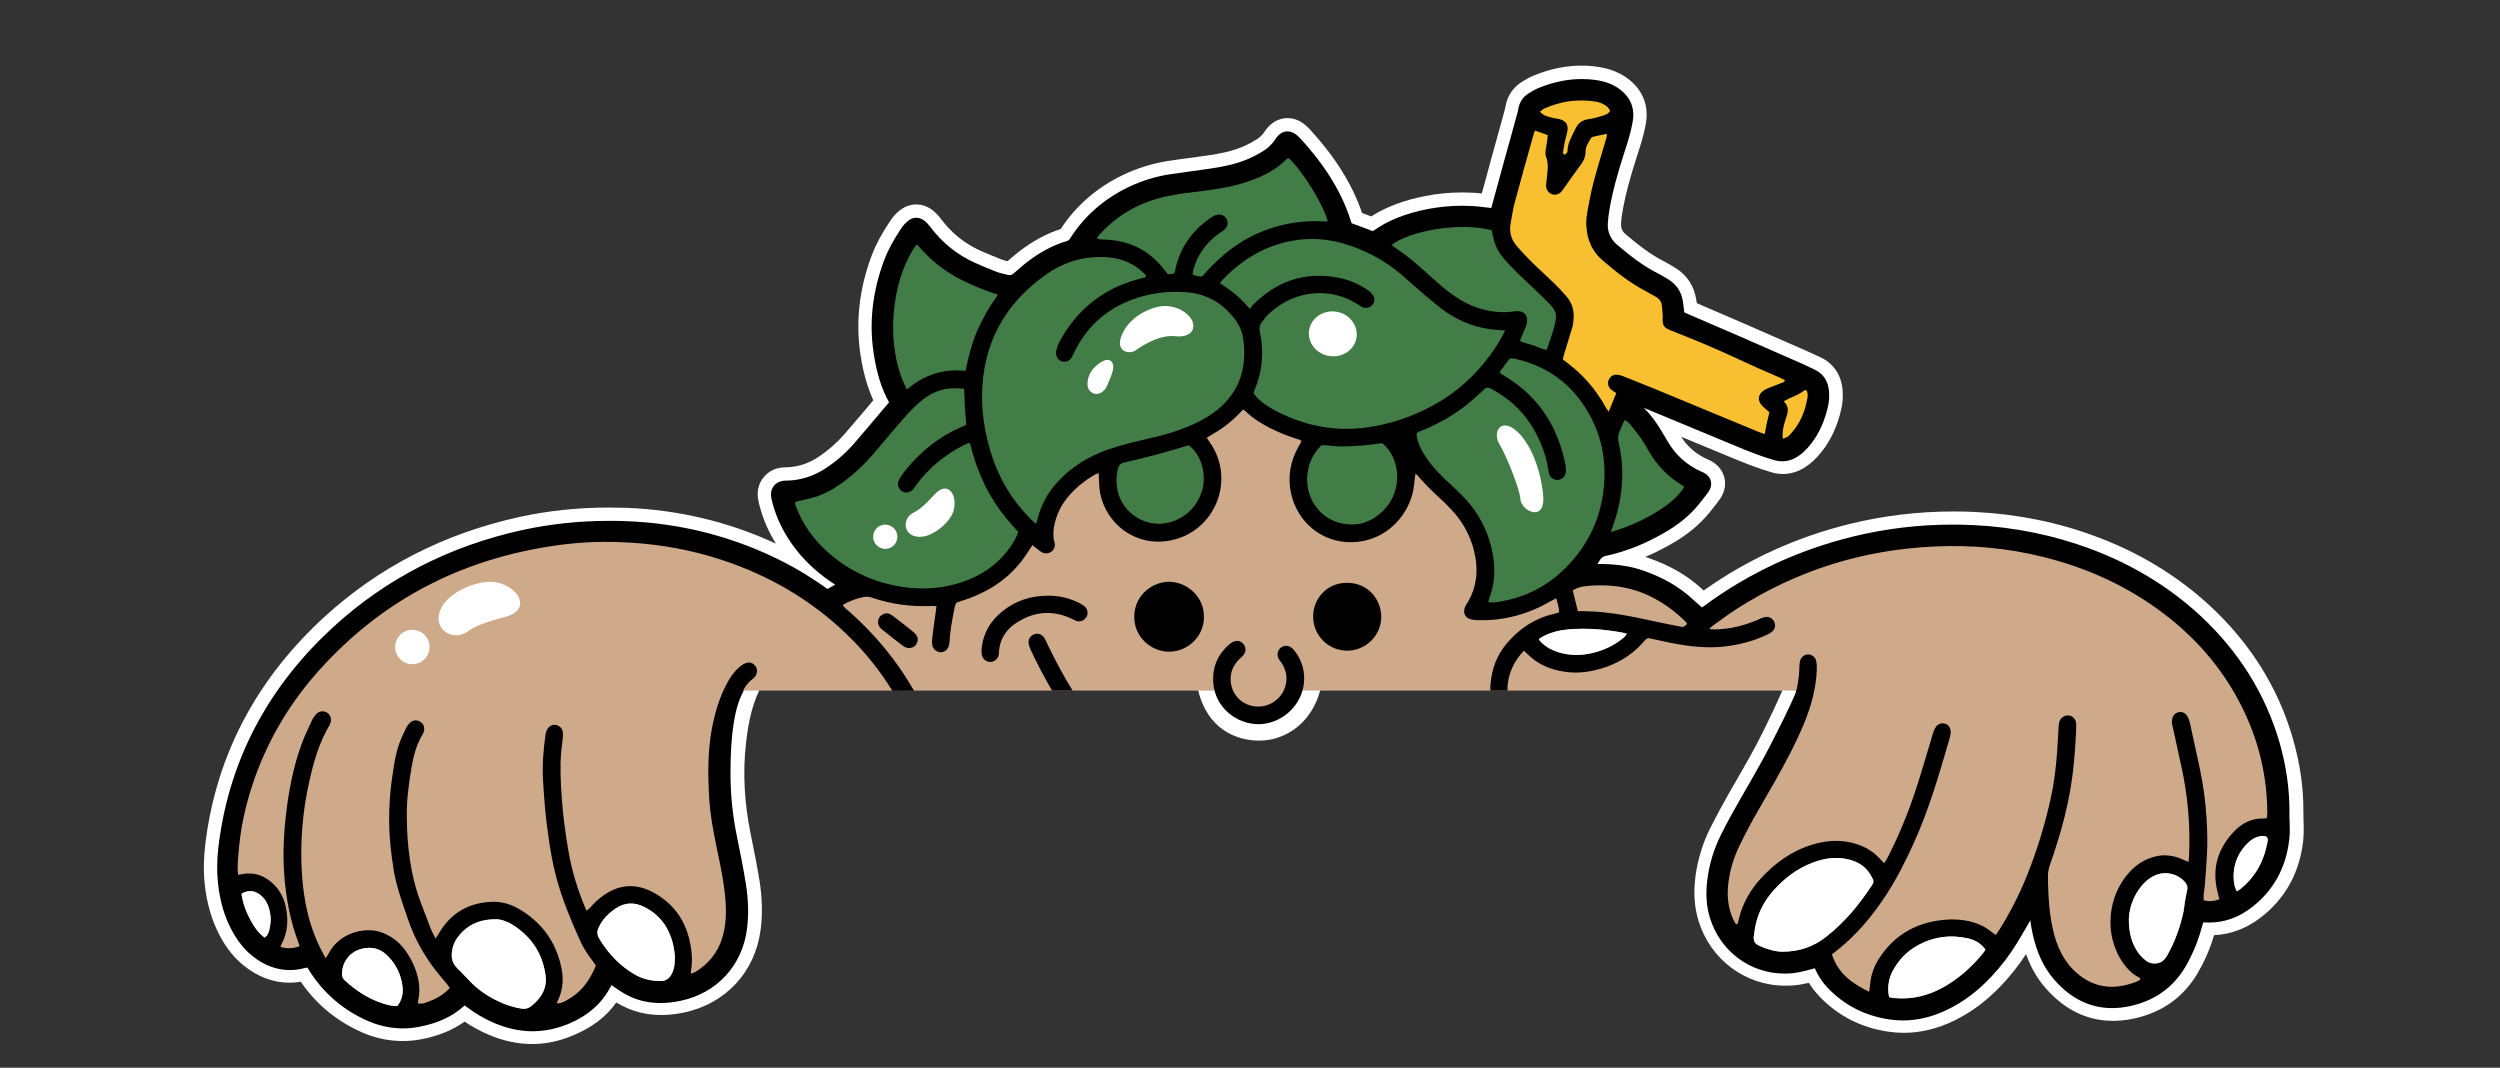
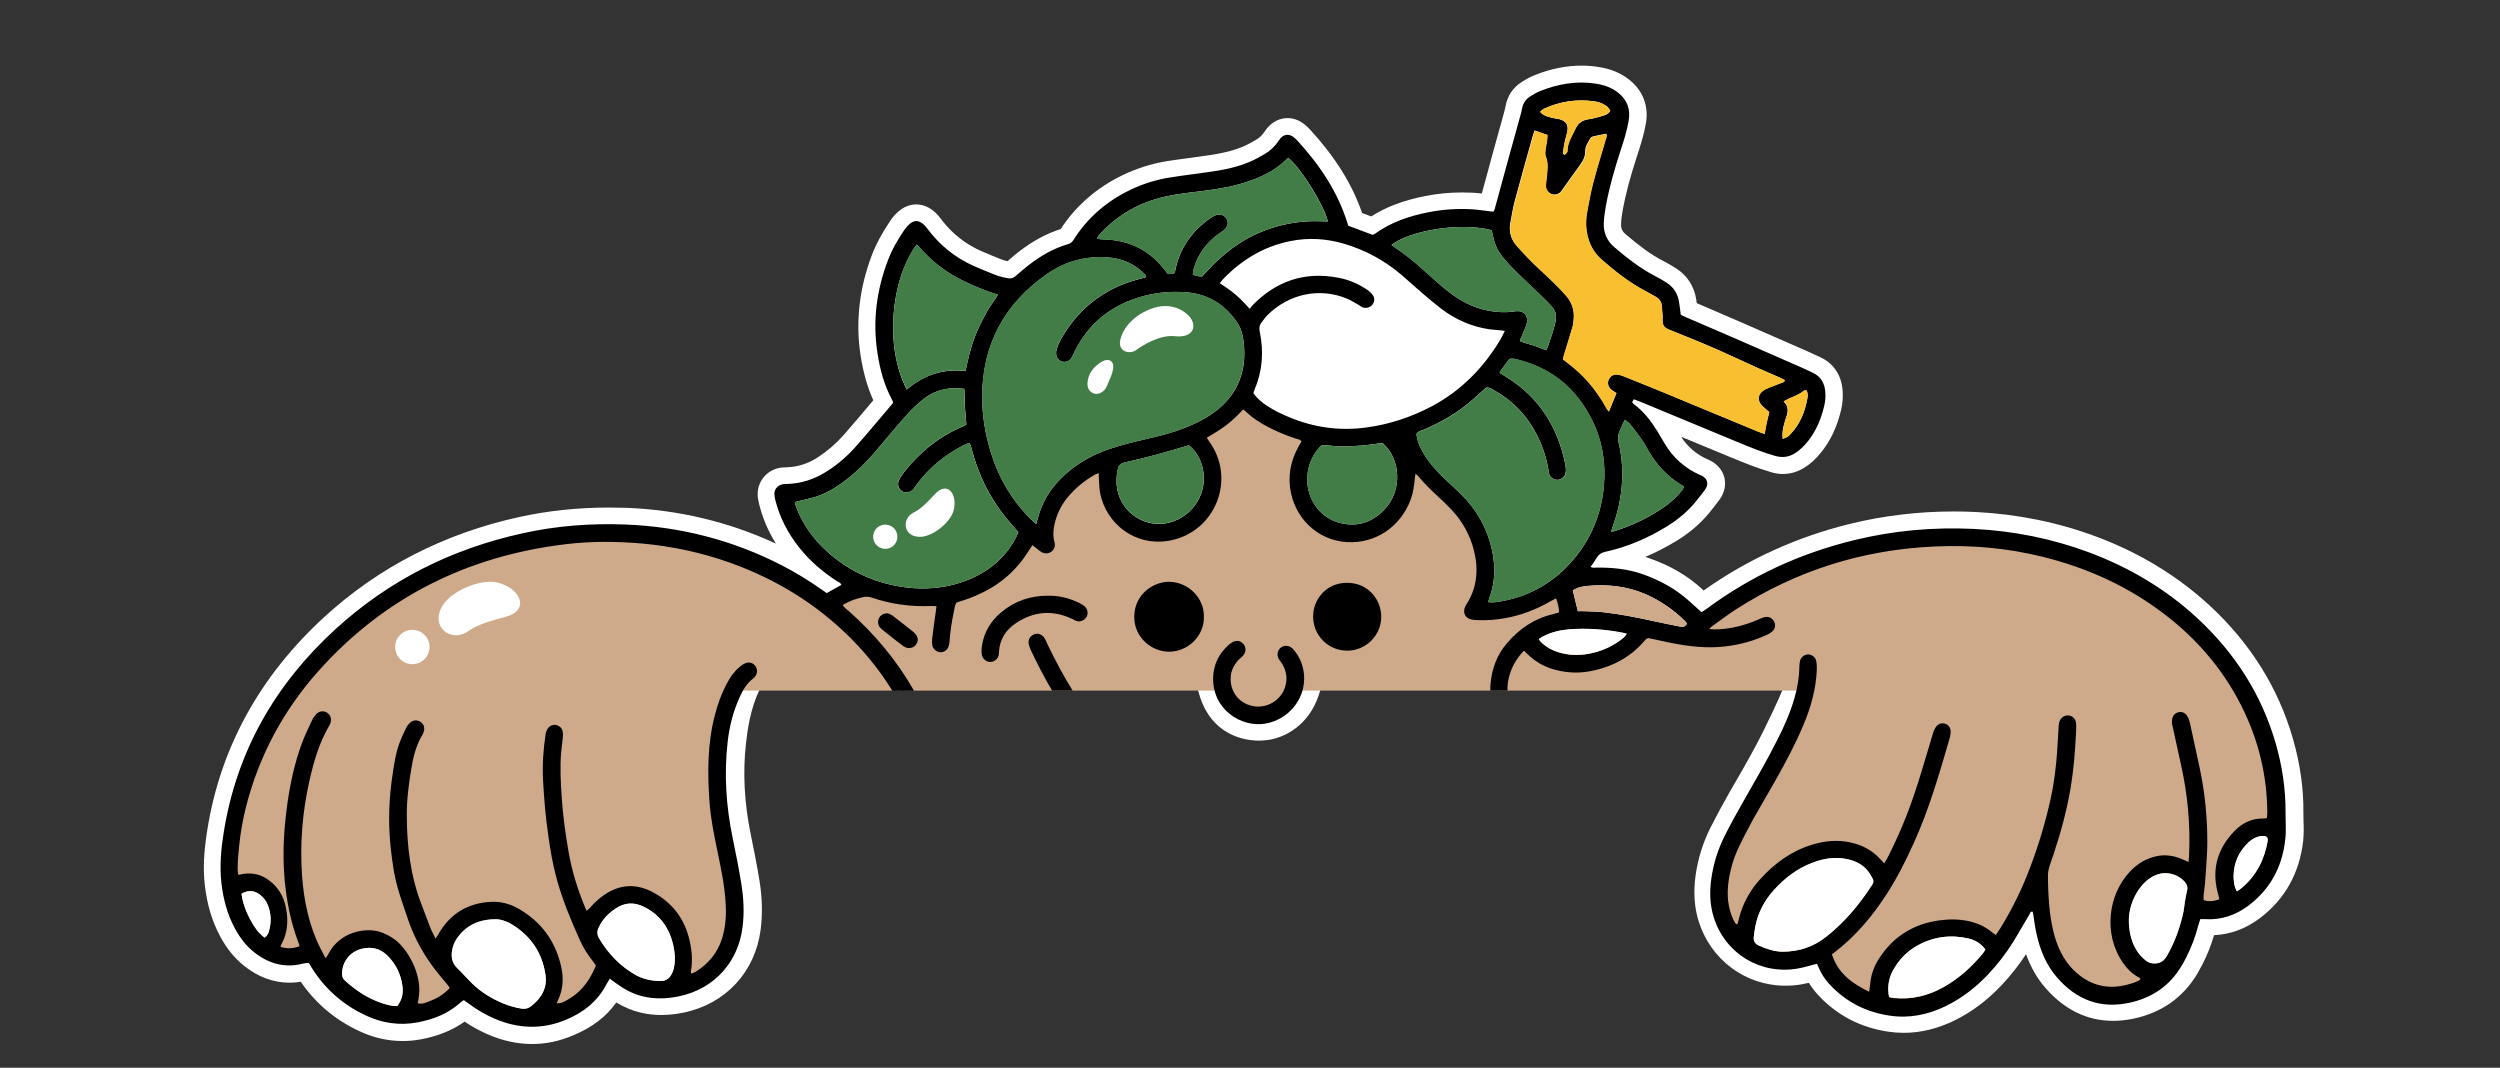
<svg xmlns="http://www.w3.org/2000/svg" version="1.1" id="Livello_1" x="0px" y="0px" width="1920px" height="820px" viewBox="0 0 1920 820" style="enable-background:new 0 0 1920 820;" xml:space="preserve">
  <rect x="0" y="0" width="1920" height="820" fill="#333333" stroke="none" />
  <style type="text/css">
	.st0{fill:#FFFFFF;}
	.st1{fill:#CEAA8A;}
	.st2{fill:#427D47;}
	.st3{fill:#F8C031;}
</style>
  <g>
    <path class="st0" d="M408.7,801.8c-11.1,0-22.4-2.4-33.6-7.2c-6.4-2.8-12.6-6.1-18.3-10c-9.2,6.6-20.3,11.1-33.5,13.6   c-4.7,0.9-9.5,1.3-14.2,1.3c-11.4,0-22.8-2.6-33.8-7.9C257,783,242.2,770.3,231,754c-2.9,0.5-5.9,0.7-8.7,0.7   c-12.3,0-24-4.3-34.8-12.9c-7.4-5.9-13.5-13.4-18.6-23c-6.1-11.5-9.9-24.2-11.6-39.1c-1.4-12.3-0.8-25.1,1.8-41.6   c9.9-63.4,40.2-118.6,89.9-164.2c41.9-38.4,92.4-64.3,150.1-76.9c21.9-4.8,44.9-7.2,68.4-7.2c4.4,0,8.8,0.1,13.2,0.2   c40.4,1.5,79.1,10.8,115.2,27.5c-6.1-9.8-10.4-20.1-13-30.8c-0.5-2.1-1.1-4.7-1-7.7c0.2-10,7.6-18.3,17.5-19.8c1.6-0.2,3-0.3,4-0.3   l0.4,0c8.6-0.2,16.9-2.8,24.5-7.8c7.3-4.8,14-10.6,19.9-17.3c6.5-7.5,13.1-15.2,19.4-22.7c1-1.2,2.1-2.5,3.1-3.7   c-4.5-9.9-7.7-21.1-9.8-34.6c-3.9-25.5-1-51.4,8.7-76.9c3.2-8.4,7.7-16.8,14.3-26.6c1.8-2.7,4-5.1,6.5-7.2c4-3.4,8.6-5.1,13.3-5.1   c4.4,0,8.8,1.6,12.6,4.5c2.8,2.2,4.8,4.6,6.3,6.6c8.1,10.8,18.4,19.1,30.5,24.5c5.1,2.3,10.5,4.4,15.7,6.5l0.2,0.1   c1,0.4,2.2,0.7,4,1.2c0.3,0.1,0.5,0.1,0.8,0.2c0.3-0.2,0.9-0.8,0.9-0.8c2.9-2.6,5.5-4.7,7.9-6.6c10.7-8.2,21.1-13.8,32-17.3   c11.7-17.9,27.8-31.9,47.8-41.5c10.8-5.2,22.4-8.8,34.2-10.7c6-0.9,12.1-1.8,17.9-2.5c4.6-0.6,9.4-1.3,14.1-2   c7.7-1.1,17.7-3,26.7-6.9c3.1-1.4,6.4-3.1,9.6-5.1c2.5-1.5,4.5-3.5,6-5.7c0.7-1.1,1.6-2.3,2.7-3.6c4.1-4.6,9.5-7.2,15.2-7.2   c4.5,0,9,1.6,12.9,4.7c1.5,1.1,2.9,2.5,4.4,4.1c19.3,21,32.4,42,40,64.1l7,2.6c11.6-7.4,25-12.4,41.7-15.7   c9.2-1.8,18.7-2.7,28.1-2.7c2.7,0,5.5,0.1,8.3,0.2c2.3,0.1,4.6,0.4,6.8,0.6c0.8-3.1,2.6-9.4,2.6-9.4c1.6-5.9,3.2-11.8,4.8-17.7   c1.9-7,3.9-14,5.8-21c1.5-5.3,3-10.6,4.4-16c0.2-0.9,0.5-1.9,0.7-3.1c1.3-7.5,5.5-14,12-18.2c3.9-2.5,7.3-4.3,10.6-5.6   c12.3-4.9,24-7.2,35.9-7.2c4.2,0,8.5,0.3,12.7,1c9.4,1.4,17.1,4.6,23.5,9.6c10.9,8.6,15.4,20.4,13,34.1c-1.6,8.9-4.3,17.2-6.9,25.2   l-0.2,0.6c-5.1,15.7-8.3,28-10.5,39.6c-0.8,4.3-1.3,8-1.4,11.4c-0.2,3.4,0.9,5.9,3.6,8.1c10.2,8.6,18.9,15.4,28.8,20.4   c3.2,1.7,6.4,3.5,9.7,5.6c8.6,5.5,14,13.7,15.6,23.9c0.1,1,0.3,2,0.4,2.9c3.7,1.6,12.3,5.3,12.3,5.3c8.1,3.5,16.2,7,24.3,10.5   c16.4,7.2,33.1,14.5,48.9,21.4c2,0.9,3.9,1.8,5.6,2.6c1.3,0.6,2.5,1.2,3.7,1.7c10.1,4.6,16.2,13.5,17.2,25.2   c0.4,5.1,0.1,10.2-1.1,15.2c-3,12.7-7.8,23.1-14.8,32c-4.3,5.5-8.6,9.5-13.5,12.5c-5.2,3.2-10.7,4.8-16.4,4.8   c-2.9,0-5.9-0.4-8.8-1.3c-10.8-3.1-21-7.3-30.8-11.3l-38.6-16c5,7.8,11.9,13.7,20.6,17.5l0.1,0c0.4,0.2,1,0.4,1.7,0.8   c5.5,2.8,9.4,7.4,10.8,13c1.4,5.5,0.2,11.4-3.4,16.6c-1.2,1.7-2.4,3.2-3.4,4.5c-0.7,0.9-1.3,1.7-1.9,2.4   c-7.4,9.9-16.5,18.1-27.9,25.1c-8.1,4.9-16.1,9-24.1,12.4c0.8,0.3,1.6,0.5,2.4,0.8c16.3,5.6,29.6,13.3,40.8,23.5   c0.5,0.5,1.1,1,1.6,1.5c33.6-23.9,71.4-41.1,112.4-51.2c25.8-6.3,52.5-9.5,79.3-9.5c5.6,0,11.3,0.1,17,0.4   c32.2,1.6,63.4,7.9,92.8,18.9c33.3,12.4,62.6,30.3,87.3,53.1c31.1,28.8,52.6,63.2,63.8,102.2c5.4,18.9,8.2,37.8,8,56.3   c0,2.1,0.1,4.4,0.1,6.6c0.2,4.9,0.3,10.3-0.3,15.9c-2.9,24.5-14,44.3-32.9,58.7c-10.8,8.2-22.7,12.7-35.5,13.3   c-2.3,7.8-5.2,15.1-8.7,22c-1.3,2.5-2.7,5-4.1,7.5c-10.9,18.3-27.3,30-49,34.6c-5.3,1.1-10.6,1.7-15.7,1.7   c-19.9,0-37.4-8.5-52-25.3c-6.4-7.3-11.3-15.9-14.9-25.9c-5.5,8.4-11.8,16.4-18.7,23.7c-11.1,11.8-23.1,20.8-36.4,27.3   c-12.8,6.2-25.8,9.4-38.8,9.4c-4,0-8-0.3-12-0.9c-20.9-3.1-38.8-12.3-53-27.3c-3-3.2-5.7-6.6-7.9-10.2c-1.7,0.4-3.5,0.8-5.3,1.1   c-4.2,0.8-8.5,1.1-12.7,1.1c-30.9,0-57.7-20.1-66.8-50c-3.2-10.6-3.9-21.9-2.2-34.7c1.8-12.7,5.6-25.1,11.5-36.8   c4.3-8.5,9.1-17.4,15.1-28l3.6-6.2c7.4-12.8,15-26,21.6-39.3c2.9-5.7,12.2-25.2,14.9-32c0-31-354.9-31-354.9,0   c-6.6,24.4-24.1,35.5-39,38.1c-2.5,0.4-5.2,0.7-7.8,0.7c-17.9,0-39.9-8.9-47.1-38.8c0-29.1-336.9-29.1-336.9,0   c-6.8,14-9.2,30.7-10.3,41c-2.5,22.2-1.3,45.5,3.6,69.4c2.6,12.8,4.9,24.3,6.8,36c2.1,13.3,2.4,25.6,0.9,37.4   c-4.2,32.7-26.9,57.2-59.3,63.9c-6,1.2-11.5,1.8-17,1.8c-5.5,0-11-0.6-16.2-1.9c-6.2-1.5-12.2-4-18.4-7.7   c-7.8,11-18.6,19.2-32.8,25.1C429.6,799.7,419.2,801.8,408.7,801.8z" />
-     <path d="M1758.4,630.7c-0.1-2.3-0.2-4.7-0.1-7c0.1-17.5-2.5-35.5-7.6-53.4c-10.8-37.2-31.3-70.1-61-97.6   c-23.7-21.9-51.9-39.1-84-51.1c-28.4-10.6-58.6-16.8-89.7-18.3c-5.5-0.3-11-0.4-16.5-0.4c-26,0-51.8,3.1-76.9,9.3   c-41.8,10.3-80.2,28.2-114,53.3c-0.5,0.3-1,0.7-1.5,1l-1.6-1.4c-2.1-1.8-4.1-3.6-6.1-5.4c-10.2-9.3-22.4-16.3-37.4-21.5   c-10-3.5-21.2-5.1-34.9-5.1l-0.3,0c0.7-1,1.4-2,2-3.1c1.1-1.8,2.3-2.6,4.6-3.1c16.5-3.6,32.4-10.1,48.4-19.9   c10.3-6.3,18.5-13.7,25.1-22.5c0.7-0.9,1.4-1.8,2.1-2.7c1-1.3,2.1-2.6,3-3.9c2.4-3.5,2.4-6.5,1.9-8.5c-0.7-2.7-2.6-5-5.7-6.5   c-0.3-0.1-0.6-0.3-0.9-0.4c-0.1,0-0.2-0.1-0.3-0.1c-11.3-5-20.1-12.8-26.3-23.5c-1.9-3.3-3.7-6.2-5.4-9.1   c-4.2-6.8-8.4-12.2-12.9-16.6l70.6,29.3c9.6,4,19.4,8,29.7,10.9c2.1,0.6,4.1,0.9,6.1,0.9c3.8,0,7.6-1.1,11.2-3.3   c3.9-2.4,7.3-5.6,10.9-10.2c6-7.7,10.3-17,12.9-28.2c0.9-3.9,1.2-7.9,0.9-12c-0.7-8.1-4.5-13.8-11.4-16.9c-1.3-0.6-2.5-1.2-3.8-1.8   c-1.7-0.8-3.5-1.7-5.3-2.5c-15.6-6.9-32.3-14.2-48.8-21.4c-8.2-3.6-16.4-7.1-24.6-10.6c-5.4-2.3-10.8-4.6-16.2-7   c-0.3-0.1-0.7-0.3-1-0.5c-0.1-0.5-0.1-0.9-0.2-1.3c-0.3-2.4-0.6-4.7-0.9-7c-1.1-7.3-4.8-13-11-16.9c-3-1.9-6-3.6-8.9-5.1   c-10.7-5.5-20-12.6-30.7-21.7c-5-4.2-7.4-9.7-7.1-16.2c0.2-3.8,0.7-8,1.6-12.8c2.2-12.1,5.6-24.7,10.8-40.9l0.2-0.6   c2.5-7.7,5.1-15.7,6.5-23.9c1.8-10-1.4-18.2-9.3-24.5c-5-3.9-11.1-6.4-18.7-7.5c-3.7-0.6-7.5-0.8-11.2-0.8   c-10.5,0-21.1,2.1-32.2,6.5c-2.7,1.1-5.5,2.5-8.8,4.7c-4.1,2.7-6.8,6.6-7.6,11.5c-0.2,1.5-0.5,2.8-0.9,4c-1.5,5.3-3,10.7-4.4,16   c-1.9,7-3.9,13.9-5.8,20.9c-1.6,6-3.3,12-4.9,17.9c-1.6,5.8-3.2,11.7-4.8,17.5l-0.2,0c-1.5-0.2-3-0.4-4.5-0.5   c-3.3-0.4-6.7-0.8-10.1-1c-2.6-0.1-5.1-0.2-7.7-0.2c-8.8,0-17.6,0.9-26.2,2.5c-17.3,3.4-30.7,8.8-42.1,16.9c0,0-0.1,0.1-0.2,0.1   l-16.3-6.1c0-0.1-0.1-0.2-0.1-0.3c-6.8-22.3-19.6-43.4-39.2-64.7c-1.1-1.2-2.2-2.2-3.2-3c-2.2-1.7-4.4-2.5-6.7-2.5   c-2.8,0-5.5,1.3-7.7,3.8c-0.8,0.9-1.4,1.8-1.9,2.6c-2.3,3.5-5.4,6.4-9.1,8.7c-3.6,2.3-7.3,4.2-10.9,5.8   c-10.1,4.4-20.9,6.4-29.2,7.6c-4.7,0.7-9.5,1.3-14.2,2c-5.8,0.8-11.8,1.6-17.7,2.5c-10.9,1.7-21.5,5-31.5,9.8   c-18.9,9.1-34,22.4-44.8,39.5c-0.7,1.1-1.3,1.6-2.5,1.9c-10.4,3.1-20.5,8.4-30.7,16.3c-2.3,1.8-4.6,3.7-7.4,6.2l-0.1,0.1   c-3.5,3.1-4.2,3.6-5.4,3.6c-1,0-2.7-0.4-5.1-1c-2.3-0.5-3.9-1-5.4-1.6l-0.2-0.1c-5.3-2.1-10.8-4.3-16.1-6.7   c-13.6-6.1-25.2-15.4-34.4-27.6c-1.1-1.4-2.5-3.2-4.3-4.6c-2.1-1.6-4.3-2.5-6.5-2.5c-2.4,0-4.7,0.9-6.8,2.8   c-1.7,1.5-3.3,3.2-4.6,5.1c-6.1,9.1-10.3,16.9-13.2,24.5c-9,24-11.8,48.1-8.1,71.9c2.3,15.1,6,27,11.7,37.3c0,0.1,0.1,0.1,0.1,0.2   c-2.5,2.9-4.9,5.8-7.4,8.7c-6.3,7.5-12.9,15.3-19.5,22.9c-6.4,7.4-13.8,13.8-21.9,19.1c-9.2,6-19.2,9.2-29.8,9.4l-0.4,0   c-0.8,0-1.8,0-2.7,0.2c-5.2,0.8-8.9,4.9-9,10.1c0,1.8,0.3,3.5,0.7,5.1c3.3,13.6,9.8,26.6,19.4,38.6c7.9,9.9,17.8,18.6,29.2,25.9   l-5.9,3.3c-0.6-0.4-1.2-0.8-1.7-1.2c-10.5-7.4-21.1-13.9-31.6-19.3c-37.8-19.4-78.7-30-121.7-31.6c-4.3-0.2-8.6-0.2-12.9-0.2   c-22.7,0-45,2.4-66.2,7c-55.9,12.2-104.8,37.3-145.4,74.5c-48,44-77.2,97.3-86.8,158.4c-2.5,15.6-3,27.6-1.7,39   c1.5,13.5,4.9,25.1,10.5,35.5c4.5,8.4,9.7,14.9,16,19.9c8.9,7.1,18.6,10.7,28.6,10.7c0,0,0,0,0,0c3.9,0,8-0.6,12.1-1.7   c0.4-0.1,0.9-0.2,1.4-0.2c0.2,0.3,0.4,0.6,0.6,1c0.4,0.6,0.8,1.3,1.2,1.9c10.3,16.1,24.4,28.6,42,36.9c9.7,4.6,19.6,6.9,29.5,6.9   c4.1,0,8.2-0.4,12.4-1.2c14.2-2.7,25.5-7.8,34.3-15.8c0.2-0.2,0.5-0.4,0.8-0.6c0.6,0.4,1.2,0.9,1.8,1.3c6.3,4.8,13.3,8.9,20.7,12.1   c9.9,4.2,19.9,6.4,29.6,6.4c9.1,0,18.3-1.9,27.2-5.5c15.4-6.4,26.2-15.9,32.9-29c0.2-0.3,0.4-0.7,0.6-1c0.7,0.5,1.3,1,2,1.5   c7.7,5.6,14.6,9,21.8,10.7c4.4,1.1,9.1,1.6,13.8,1.6c4.8,0,9.7-0.5,15-1.6c28.1-5.8,47.8-27,51.4-55.4c1.4-10.9,1.1-22.2-0.9-34.6   c-1.8-11.5-4.1-22.9-6.7-35.6c-3.5-16.8-5.1-33.3-5.1-49.5c0,0,0,0,0,0c0-31.5,3.6-51.6,10.1-62.9c6.5-11.4,190-67.9,190-67.9   l596.9,56.4l21.7,11.5c0,0-5.3,13-17.6,36.8c-5.6,11.2-11.8,22.3-18,33.1c-0.9,1.6-1.9,3.3-2.9,5c0,0,0,0,0,0   c-0.3,0.5-0.5,1-0.8,1.4c-1.2,2.1-2.4,4.1-3.6,6.2c-6,10.4-10.7,19.1-14.9,27.5c-5.4,10.7-8.9,22-10.5,33.7   c-1.6,11.3-1,21.3,1.8,30.4c7.8,25.6,30.8,42.9,57.3,42.9c3.6,0,7.3-0.3,10.9-1c3.3-0.6,6.5-1.5,9.9-2.4c0.8-0.2,1.6-0.4,2.5-0.7   c0,0.1,0.1,0.2,0.1,0.2c2.2,5.3,5.4,10.3,9.7,14.8c12.7,13.3,28.6,21.5,47.3,24.3c3.5,0.5,7,0.8,10.5,0.8c11.4,0,23-2.8,34.4-8.4   c12.3-6,23.2-14.2,33.5-25.2c7.3-7.7,13.8-16.2,19.3-25.1c2.8-4.5,5.5-9.2,8.1-13.7c0.9-1.5,1.7-3,2.6-4.5c0,0.1,0,0.2,0,0.3   c0.5,3.3,1,6.8,1.8,10.2c3.2,14.5,8.6,26,16.6,35.1c12.6,14.5,27.5,21.8,44.4,21.8c4.4,0,9-0.5,13.6-1.5   c18.8-4,33.1-14.1,42.5-29.9c1.4-2.3,2.7-4.7,3.8-7c3.8-7.5,6.9-15.7,9.2-24.4c0.3-1,0.6-2,0.9-3c0.1,0,0.2,0,0.3,0   c0.3,0,0.6,0,0.9,0c1.1,0.1,2.2,0.1,3.3,0.1c11.6,0,22.5-3.8,32.4-11.4c16.7-12.7,26.5-30.2,29.1-51.9   C1758.7,640.2,1758.6,635.4,1758.4,630.7z" />
    <g>
      <path class="st1" d="M694,530.4h246c0,0,8.3,18.6,26.6,18.6c18.3,0,26.7-18.6,26.7-18.6h159.1c0,0,0.8-25.8,17.4-39.6    c16.6-13.8,35.7-15.8,35.7-15.8l-7.1-25.4c0,0-13.3,12.8-30.6,15.9s-32.9,0-32.9,0s13.3-27,2.3-50.5c-11-23.5-55.1-66.6-55.1-66.6    s0.4,43.9-20.3,54.5c-20.8,10.6-54.5,9.9-62.5-22.3s13.1-46.5,13.1-46.5s-20.9-1.4-34-9.7s-24-20.3-24-20.3l-36.8,29.2    c0,0,21.3,14.8,14.7,41.7c-6.6,26.9-25,41.3-60.1,30.5c-28.3-8.7-17-55.1-17-55.1s-30.6,6.5-40.5,27.7    c-9.9,21.3-9.5,42.6-9.5,42.6l-18-14.1c0,0-1.4,18.9-20.8,34c-19.4,15.1-39.1,17.9-39.1,17.9s-42.7-0.4-60.9-6.6l-30.5,11.8    c0,0,28.6,22.3,40.7,36.9C688.3,515.3,694,530.4,694,530.4z" />
      <path class="st1" d="M1151.1,530.4h235.4c0,0-19.1,50.1-30,68.2c-10.9,18-46.6,74.2-34.4,99.4c12.3,25.2,31.7,40,57.7,38.6    c26-1.4,20.9-5.8,20.9-5.8s20.8,73.9,103.1,28.1c34.4-19.1,60.6-83.4,60.6-83.4l10.6,55.3c0,0,11.4,43.5,63,30.8    c38.8-9.5,48.3-66.7,48.3-66.7s36.4,11.2,51.7-21.8c15.3-33,23.3-153.2-103.4-227.7s-267.7-8.7-335.3,41.4l-58-8.4    c0,0-45.1-6.9-64.3,6.6C1158,498.5,1151.1,530.4,1151.1,530.4z" />
      <path class="st1" d="M180.8,624.1l25.5-64.7l48-62.6l66.7-47l59.9-25.9l68.4-13.9l105.5,11.5l59.6,25.9l50,41.6l25.5,33.7l2.4,7.7    H560.9l-10.2,54.4l5.4,48.8l9.7,51.3l-1.5,31.9l-16.9,31.7l-27.3,9.4h-23l-32.4-17.5l-11.7,24.1c0,0-35,18.1-35.7,18.1    s-41.6-7.9-41.6-7.9l-21.7-17.9c0,0-21.2,31.3-55.8,22c-34.6-9.4-59.4-50.8-59.4-50.8s-30.9,16.6-49-12.5    C171.5,686.5,180.8,624.1,180.8,624.1z" />
      <path d="M1755.3,623.7c0.1-17.9-2.6-35.4-7.5-52.6c-10.9-37.8-31.4-69.6-60.2-96.3c-24.2-22.4-52.1-38.9-83-50.5    c-28.7-10.7-58.3-16.6-88.8-18.1c-31.3-1.5-62.1,1.3-92.5,8.8c-41.1,10.1-78.9,27.5-112.9,52.8c-1.1,0.8-2.4,1.5-3.7,2.3    c-3.3-2.9-6.3-5.6-9.3-8.4c-10.6-9.6-22.9-16.2-36.3-20.9c-11.3-3.9-23.1-5-35-4.9c-1.4,0-2.9,0.5-4.5-0.6c1.7-2.4,3.3-4.6,4.7-7    c1.5-2.5,3.5-3.9,6.5-4.5c17-3.7,32.7-10.5,47.5-19.6c9.4-5.8,17.6-12.9,24.2-21.7c1.7-2.2,3.5-4.3,5.1-6.6    c2.9-4.2,1.8-8.3-2.7-10.6c-0.3-0.2-0.7-0.3-1-0.4c-11.9-5.2-21.2-13.5-27.7-24.7c-1.8-3-3.6-6.1-5.4-9.1    c-4.9-7.9-10.5-15.2-18.1-20.8c-0.4-0.3-0.7-0.8-1.2-1.4c0.4-0.7,0.7-1.4,1.2-2.3c2.1,0.8,3.8,1.4,5.5,2.1    c24.6,10.2,49.2,20.4,73.8,30.6c9.7,4,19.5,8.1,29.6,10.9c5.4,1.5,10.2,0.8,14.9-2.1c4-2.5,7.2-5.8,10.1-9.4    c6.3-8,10.1-17.2,12.4-27c0.9-3.7,1.1-7.3,0.8-11c-0.6-6.5-3.4-11.6-9.7-14.5c-3-1.4-6-2.9-9.1-4.2c-16.3-7.1-32.5-14.3-48.8-21.4    c-13.6-5.9-27.2-11.7-40.8-17.6c-1-0.4-1.9-1-2.6-1.3c-0.4-3.6-0.8-6.7-1.3-9.8c-1-6.4-4.2-11.4-9.7-14.9c-2.8-1.8-5.7-3.5-8.7-5    c-11.4-5.9-21.5-13.8-31.2-22.1c-5.8-4.9-8.5-11.2-8.2-18.6c0.2-4.4,0.8-8.8,1.6-13.2c2.6-14,6.5-27.7,10.9-41.3    c2.6-7.9,5.2-15.8,6.6-24.1c1.6-8.9-1.2-16.1-8.2-21.6c-5.1-4-11-6-17.3-6.9c-14.5-2.2-28.4,0.2-41.9,5.5    c-2.9,1.1-5.7,2.7-8.3,4.4c-3.4,2.2-5.5,5.4-6.2,9.4c-0.2,1.5-0.6,2.9-1,4.3c-3.4,12.3-6.8,24.6-10.2,36.9    c-3.3,12-6.5,23.9-9.8,35.9c-0.2,0.7-0.6,1.3-1,2c-0.9-0.1-1.6-0.2-2.3-0.3c-4.8-0.5-9.6-1.3-14.4-1.6    c-11.1-0.6-22.2,0.1-33.2,2.3c-14.7,2.9-28.6,7.6-40.9,16.4c-0.6,0.4-1.3,0.7-1.8,1c-6.4-2.4-12.6-4.7-18.7-7    c-0.3-0.8-0.6-1.2-0.7-1.8c-7.5-24.4-21.4-44.9-38.5-63.6c-0.9-0.9-1.8-1.9-2.8-2.6c-3.6-2.8-7.3-2.5-10.3,0.9    c-0.6,0.7-1.1,1.5-1.6,2.2c-2.6,3.9-6,7.1-10,9.5c-3.6,2.2-7.4,4.3-11.3,6c-9.6,4.2-19.7,6.3-30,7.8c-10.6,1.6-21.3,2.8-31.9,4.5    c-10.7,1.7-20.9,4.9-30.6,9.6c-18.1,8.7-32.8,21.4-43.5,38.4c-1.1,1.7-2.3,2.6-4.2,3.2c-11,3.2-20.7,8.8-29.8,15.8    c-2.5,1.9-4.9,4-7.3,6c-5.8,5.2-5.8,5.2-13.2,3.5c-2-0.5-4-1-5.8-1.8c-5.5-2.2-11-4.4-16.4-6.8c-14.3-6.4-26.1-16-35.5-28.6    c-1.1-1.5-2.3-2.9-3.8-4c-3.3-2.5-6.4-2.4-9.6,0.2c-1.5,1.3-2.9,2.9-4.1,4.5c-5.1,7.5-9.7,15.3-12.9,23.9    c-8.6,22.8-11.7,46.2-8,70.4c1.9,12.7,5.1,25,11.3,36.4c0.3,0.6,0.6,1.3,0.8,1.9c-0.2,0.5-0.3,0.9-0.6,1.2    c-9.1,10.7-18.1,21.6-27.4,32.1c-6.6,7.6-14.1,14.2-22.6,19.6c-9.5,6.2-19.9,9.6-31.3,9.9c-0.9,0-1.9,0-2.8,0.2    c-3.7,0.6-6.4,3.5-6.5,7.2c0,1.4,0.3,2.9,0.6,4.4c3.4,13.9,9.9,26.3,18.8,37.4c8.2,10.2,18,18.6,29,25.6c1.1,0.7,2.7,1.1,3,2.7    c-3.8,2.1-7.5,4.2-11.2,6.3c-1.2-0.8-2.2-1.5-3.3-2.3c-10-7.1-20.4-13.5-31.3-19.1c-37.8-19.4-78-29.7-120.4-31.3    c-26.4-1-52.5,1-78.3,6.7c-54.5,11.9-102.9,36.1-144.1,73.8c-46.3,42.4-76,94.1-85.8,156.6c-2,12.6-3.1,25.3-1.7,38.2    c1.4,12.1,4.4,23.6,10.1,34.4c3.9,7.3,8.7,13.8,15.2,18.9c11.3,8.9,23.8,12.3,38,8.5c1.2-0.3,2.5-0.3,3.4-0.4    c0.5,0.4,0.7,0.5,0.8,0.6c0.8,1.2,1.5,2.5,2.3,3.8c10.1,15.9,23.8,27.8,40.7,35.8c12.7,6,26,8.1,40,5.5    c12.2-2.3,23.5-6.6,32.9-15.1c0.8-0.7,1.8-1.3,2.8-2c1.3,0.9,2.5,1.8,3.7,2.6c6.2,4.7,12.9,8.6,20.1,11.7    c18,7.7,36.3,8.4,54.5,0.8c13.6-5.6,24.6-14.3,31.4-27.6c0.7-1.3,1.5-2.5,2.4-4c1.7,1.2,3.1,2.3,4.6,3.4    c6.3,4.6,13.1,8.4,20.8,10.2c9.2,2.2,18.4,1.9,27.5,0c28.5-5.9,45.8-27.5,49-52.8c1.5-11.3,0.9-22.6-0.9-33.7    c-1.9-11.9-4.3-23.7-6.7-35.4c-5-24.3-6.6-48.8-3.8-73.4c1.3-11.8,4.2-23.3,9.1-34.2c2.5-5.6,5.5-10.9,10.6-14.7    c0.5-0.3,0.8-0.7,1.2-1.2c2-2.3,2.2-5.8,0.5-8.2c-1.8-2.5-4.9-3.6-7.9-2.2c-1.8,0.8-3.5,2-5,3.4c-4.1,3.6-7,8.1-9.5,12.9    c-4,7.6-6.8,15.6-8.9,23.9c-5.7,22-5.6,44.4-4,66.8c0.9,12,3.3,23.8,5.7,35.6c2.8,13.4,5.7,26.8,6.6,40.5    c0.7,9.7,0.2,19.2-2.8,28.6c-3.5,10.8-10.4,19.1-20,25.1c-1,0.6-2.3,1-3.6,1.6c-0.1-0.9-0.3-1.4-0.2-1.9    c1.4-7.8,0.8-15.5-0.9-23.1c-3.7-16.9-13.2-29.6-28.5-37.7c-12.5-6.6-24.9-6.1-36.8,1.9c-4.3,2.9-8.1,6.4-11.5,10.4    c-0.7,0.8-1.5,1.3-2.5,2c-6.5-15.1-11.2-30.2-13.9-46c-2.3-13.5-4.2-27.1-5.1-40.8c-0.8-11.8-1.5-23.7-0.4-35.5    c0.3-3.5,0.9-7,1.2-10.5c0.1-1.5,0.2-3,0-4.4c-0.4-2.8-2.2-4.6-5-5.4c-2.4-0.6-5.2,0.5-6.7,2.9c-0.7,1.2-1.3,2.7-1.5,4.1    c-1.7,11.6-2.6,23.1-2,34.9c0.8,14.2,1.9,28.4,4,42.6c1.6,11.2,3.4,22.3,6.4,33.2c4.5,16.5,11,32.2,18,47.7c2.6,5.8,6,11.1,9.9,16    c0.9,1.1,1.6,2.4,2.3,3.4c-4.3,10.3-10,18.9-19.4,24.8c-5.1,3.2-7,4.1-10.6,4.2c0.2-0.7,0.4-1.4,0.7-2c4.2-8.5,4.7-17.4,2.6-26.5    c-4.4-19.5-15.3-34.2-32.6-44.2c-6.6-3.8-13.8-5.7-21.3-5.3c-18,0.9-31.6,9.3-40.5,25.1c-0.5,0.9-1.1,1.7-2,3.1    c-1.4-2.9-2.7-5.1-3.7-7.5c-2.4-6.2-4.7-12.5-7.1-18.7c-8.5-21.9-11.2-44.8-11.3-68.1c-0.1-12.2,1.5-24.4,3.5-36.4    c1.5-9.2,3.8-18.1,8.7-26.2c0.5-0.8,0.8-1.7,1-2.6c0.7-2.9-0.5-5.7-3-7.1c-2.3-1.4-5.2-1.3-7.3,0.5c-1.4,1.2-2.6,2.7-3.4,4.3    c-2,4.1-4,8.4-5.5,12.7c-2.5,7-3.6,14.3-4.7,21.7c-3,18.8-3.7,37.6-1.8,56.5c0.7,6.4,1.5,12.9,2.6,19.2c2.2,12.8,6.8,25,10.9,37.2    c5.1,14.9,12.7,28.3,22.5,40.6c2.5,3.2,5.2,6.2,7.8,9.4c0.7,0.8,1.2,1.7,1.7,2.5c-4.9,5-9.1,7.7-16,10.3c-4.9,1.9-4.9,1.9-8.6,1.5    c0.3-2.2,0.8-4.3,1-6.5c2-16.7-9.3-35.9-18.7-42.6c-3.6-2.6-7.5-4.7-11.8-6c-11.9-3.4-30.4,0.9-38.6,16.2    c-0.7,1.3-1.5,2.5-2.6,4.2c-1.5-2.8-2.8-5-3.9-7.3c-9-17.8-12.9-37-14.3-56.7c-1.6-24.1,0.3-48.1,5.6-71.7    c3.3-15,7.6-29.8,15.5-43.2c0.2-0.3,0.4-0.6,0.5-1c1.5-3.4,0.5-7-2.5-8.8c-2.7-1.6-6.3-1.1-8.5,1.6c-1.2,1.4-2.3,3-3,4.6    c-2.7,5.9-5.6,11.7-7.8,17.8c-5.7,15.5-9.1,31.6-11.3,48c-2.9,21.6-3.8,43.1-0.9,64.8c1.7,13.1,4.5,25.9,9.1,38.3    c0.5,1.3,0.9,2.7,1.5,4.3c-5,2-9.7,2.1-14.6,0.6c0.1-0.7,0.1-1.1,0.3-1.4c5.2-9.2,5.8-19,3.7-29.1c-1.7-8.5-6-15.5-13-20.7    c-5.8-4.3-12.3-5.9-19.4-4.9c-1.3,0.2-2.5,0.5-4.1,0.8c-0.2-1.4-0.5-2.6-0.5-3.9c-0.1-6.3,0.6-12.6,1.2-18.8    c1-10,2.8-19.8,5.2-29.5c10-39.3,28.7-74.1,55.6-104.3c50.8-56.9,114.9-88.5,190.2-97.5c19.3-2.3,38.8-2.2,58.2-0.5    c23.2,2.1,45.7,6.9,67.6,14.7c35.6,12.7,67.1,32,93.7,58.9c11.9,12,22.3,25.2,31.1,39.5H702c-13.3-23.3-30.3-43.7-50.5-61.5    c-1.5-1.3-3.2-2.3-4.3-4.4c5-3,10.2-4.8,15.6-6c2.3-0.5,4.3-0.4,6.5,0.3c14.9,5.1,30.2,7.2,45.9,6.5c1.2-0.1,2.5,0.1,4,0.2    c-0.2,1.5-0.3,2.8-0.5,4.1c-1,7-2,13.9-2.8,20.9c-0.2,1.6-0.1,3.4,0.1,5c0.5,2.8,3,4.9,5.8,5.3c2.7,0.3,5.5-1.3,6.6-4.1    c0.5-1.2,0.7-2.5,0.8-3.8c0.5-8.1,1.9-16.2,3.5-24.1c0.4-2.2,0.7-4.4,1.9-6.1c5-1.7,9.8-3.1,14.3-5.1c4.6-2,9.1-4.2,13.3-6.8    c4.2-2.6,8.3-5.6,12-8.9c3.7-3.3,7.1-7,10.2-10.9c3.1-3.9,5.6-8.2,8.5-12.4c1.5,1.2,2.8,2.2,4.1,3.2c0.9,0.7,1.7,1.4,2.7,2    c2.4,1.4,4.9,1.5,7.4,0c2.3-1.4,3.6-4.3,2.8-7.3c-1.3-4.4-1.1-8.8-0.2-13.2c1.6-7.7,4.8-14.7,9.8-20.9c6-7.4,13.3-13.4,21.6-18.1    c0.8-0.4,1.6-0.6,2.8-1c0,1.5-0.1,2.6,0,3.7c0.3,3.9,0.3,7.8,1,11.6c4.6,23.3,26.7,41.5,53.8,36.4c34.4-6.6,50.5-46.4,30.7-75    c-0.8-1.2-1.6-2.4-2.6-3.9c2.7-1.6,5.2-3.1,7.7-4.7c2.5-1.6,5-3.2,7.3-5c2.4-1.8,4.6-3.8,6.8-5.8c2.1-2,4.1-4.1,6.1-6.2    c0.8,0.5,1.3,0.8,1.7,1.2c5.3,5.2,11.6,9.2,18.2,12.6c6.6,3.4,13.4,6.2,20.5,8.5c1.5,0.5,3.2,0.6,4.5,2.1c-0.8,1.4-1.5,2.7-2.3,4    c-6.3,11.3-8.5,23.2-5.8,35.9c4.8,22.2,23.9,38.3,47.2,37.6c22-0.6,38.5-15.2,44.9-33.3c1.8-5.1,2.5-10.4,3-15.8    c0.1-1,0.3-2,0.5-3.4c0.8,0.6,1.3,0.8,1.6,1.2c4.9,6,10.5,11.4,16.2,16.7c3.4,3.1,6.8,6.3,9.9,9.7c8.4,8.9,14.2,19.4,17.2,31.3    c3.6,14.4,2.5,28.3-5.6,41.1c-0.6,0.9-1.2,1.9-1.5,2.9c-1.4,4.2,0.6,7.9,4.9,8.9c1.3,0.3,2.6,0.4,3.8,0.5    c7.4,0.4,14.8-0.1,22.1-1.4c12.5-2.2,24.2-6.7,35.2-13.1c1.2-0.7,2.5-1.3,4.2-2.2c1.2,3.7,2.2,7,2.3,10.8c-1.6,0.5-3.2,1-4.8,1.4    c-14.2,3.3-25.6,11.1-35.1,22.1c-7.7,8.9-11.6,19.3-12.7,30.8c-0.2,2-0.3,3.9-0.2,5.8h13.2c-0.2-3.6,0.3-7.4,1.3-11.1    c2-7.4,5.8-13.9,11.3-19.6c1.2,1.1,2.1,2,3,2.9c6,5.8,13,9.7,21,11.8c10.1,2.7,20.2,2.8,30.2,0.4c14.4-3.3,27-10,37-21.1    c1.2-1.3,2.2-3,4.2-3.7c5.7,1.2,11.5,2.5,17.3,3.7c13.7,2.7,27.4,4.4,41.4,2.8c11.5-1.3,22.5-4.3,33-9.2c1.3-0.6,2.6-1.4,3.7-2.4    c2.2-2.1,2.6-5.1,1.3-7.6c-1.5-2.8-4.3-4.1-7.5-3.3c-1.6,0.4-3.1,1.1-4.6,1.8c-10.6,4.6-21.7,7.4-33.3,7.6c-1.2,0-2.4-0.2-4.5-0.3    c1.3-1.2,1.8-1.8,2.5-2.3c6.2-4.4,12.2-9,18.6-13.1c46.4-29.7,97.2-45.6,152.2-48c28.1-1.3,55.9,1.2,83.2,8    c31.4,7.8,60.6,20.5,87,39.4c27.9,19.9,50.2,44.8,65.6,75.6c12.8,25.6,19.4,52.7,19.6,81.3c0,1.4-0.2,2.8-0.4,4.4    c-1,0.1-1.8,0.2-2.5,0.2c-8.9-0.2-16.3,3.4-22.3,9.6c-12.8,13.2-17.6,28.8-13,46.9c0.5,1.8,0.9,3.5,1.4,5.5    c-4.1,1.5-8,2.1-12.1,0.7c0-1.4-0.1-2.7,0-4c0.3-2.8,0.8-5.5,1-8.3c0.6-7.4,1.1-14.8,1.5-22.1c0.8-13,0.1-25.9-1.1-38.8    c-1.1-12-3.4-23.8-6-35.6c-2-9-3.9-18.1-5.9-27.1c-0.4-1.9-1.1-4-2.2-5.6c-1.3-2.1-3.5-3.3-6.2-2.9c-2.6,0.5-4.4,2.1-5.1,4.6    c-0.3,1.2-0.4,2.6-0.4,3.8c0,0.9,0.4,1.8,0.6,2.7c2.1,9.8,4.2,19.5,6.4,29.3c5.2,23.1,7.3,46.4,6.2,70c-0.1,1.4-0.2,2.9-0.4,4.7    c-1.8-0.8-3.3-1.4-4.8-2.1c-6.3-2.7-12.7-3.8-19.5-2.4c-8.3,1.7-15.1,5.9-20.8,12c-16.8,17.8-20.6,48.3-5,70.3    c3,4.3,6.6,7.9,11.3,10.5c0.7,0.4,1.8,0.5,1.8,2c-2.8,2-6.2,2.8-9.6,3.8c-16.1,4.4-30,0.4-41.8-11.2c-3.8-3.8-6.9-8.2-9.4-13    c-3-5.8-5-11.9-6.4-18.3c-2.6-11.4-3.4-23.1-3.7-34.7c-0.2-9.7-0.3-9.7,2.9-19c0.4-1.2,0.9-2.4,1.3-3.7    c5.7-17.2,10.5-34.7,13.4-52.7c2.1-13,3.1-26.1,3.8-39.2c0.2-2.8,0.3-5.6,0.2-8.3c-0.2-3.6-2.4-6.1-5.7-6.5    c-3.4-0.4-6.4,1.7-7.4,5.4c-0.3,1.1-0.3,2.2-0.4,3.3c-0.4,6.7-0.7,13.3-1.2,20c-0.9,11.8-2.3,23.6-4.9,35.2    c-3.9,17.7-9.1,35.1-15.5,52.1c-6.2,16.7-14,32.6-23.4,47.8c-1,1.6-2.1,3-3.2,4.8c-1.1-0.8-2-1.4-2.8-2    c-5.2-4.4-11.2-7.1-17.8-8.6c-7.7-1.7-15.4-1.7-23.2-0.6c-19.6,2.8-35,12.4-45.8,29.1c-3.9,6-6.3,12.5-6.9,19.7    c-0.2,1.8-0.5,3.6-0.8,6c-13.1-6.4-24-14.2-28.6-28.8c0.7-0.5,1.3-0.9,1.9-1.4c16.2-12.4,29.2-27.8,40.2-44.9    c8.1-12.5,14.7-25.7,20.8-39.2c11.9-26.2,19.8-53.8,27.8-81.4c0.4-1.4,0.5-2.9,0.5-4.4c-0.1-2.8-1.9-5.2-4.3-5.8    c-2.8-0.7-5.2,0-6.9,2.3c-0.9,1.2-1.5,2.5-2,3.9c-0.9,2.6-1.6,5.3-2.4,8c-4.1,13.3-7.8,26.6-12.3,39.8    c-5.6,16.7-12.4,32.9-20.4,48.6c-0.7,1.4-1.6,2.8-2.7,4.6c-1.2-1.2-2.1-2.1-2.9-3c-6.4-7.2-14.5-11.3-23.9-13.2    c-9.7-1.9-19.2-1-28.5,1.9c-15.9,4.8-28.8,14.2-39.8,26.3c-8,8.8-13.6,18.9-16.5,30.4c-0.4,1.5-0.5,3.1-1.4,4.5    c-0.6-0.3-1.1-0.4-1.2-0.6c-0.5-0.8-1-1.6-1.4-2.4c-4.6-9.5-5.4-19.5-4-29.8c1.3-9.2,3.9-18.1,7.9-26.5    c3.4-7.2,7.1-14.2,10.9-21.2c5.5-9.9,11.3-19.5,16.9-29.4c8-14.2,15.7-28.5,22-43.6c5.6-13.4,9.5-27.2,10.1-41.9    c0.1-2.4,0-4.8-0.5-7.1c-0.6-2.8-3.5-4.8-6.1-4.8c-2.7,0-5.4,1.9-6.2,4.7c-0.4,1.6-0.6,3.3-0.6,4.9c-0.1,8.2-1.5,16.2-3.8,24.1    c-3.2,11.2-8,21.9-13.3,32.3c-7.9,15.7-16.8,30.9-25.5,46.2c-5.2,9-10.2,18.1-14.8,27.3c-5.2,10.3-8.6,21.3-10.2,32.7    c-1.4,9.8-1.2,19.6,1.7,29.2c8.7,28.6,36.5,44.9,64.8,39.8c4.7-0.8,9.3-2.3,14.6-3.6c0.5,1,0.9,1.8,1.2,2.6    c2.1,5.2,5.3,9.8,9.1,13.8c12.4,13.1,27.8,20.8,45.5,23.4c15.1,2.3,29.5-0.7,43.1-7.3c12.5-6.1,23.2-14.5,32.7-24.5    c7.1-7.6,13.5-15.8,19-24.6c4.4-7.1,8.4-14.4,12.7-21.5c0.5-0.8,0.6-2.3,2.4-1.9c0.1,0.6,0.3,1.3,0.4,2c0.8,4.9,1.4,9.9,2.5,14.8    c2.7,12.4,7.4,24.1,15.9,33.8c14.7,16.9,32.9,24.1,55.1,19.4c17.5-3.7,31.3-12.9,40.5-28.5c1.3-2.2,2.6-4.5,3.7-6.8    c3.9-7.6,6.8-15.6,9-23.8c0.5-1.7,1-3.4,1.6-5.2c1.4,0,2.5-0.1,3.6,0c12.6,0.8,23.8-3.1,33.7-10.6c16.5-12.6,25.5-29.4,27.9-49.9    C1756,637.7,1755.2,630.7,1755.3,623.7z M459.5,713.1c1-2.3,2.3-4.6,3.9-6.7c2.5-3.4,5.8-6.2,9.4-8.6c6.9-4.7,14.1-5.1,21.5-1.5    c9,4.3,15.7,11,19.7,20.2c2.8,6.3,4,13,4.3,18.3c0,6.1-0.6,10.4-3.1,14.3c-1.9,2.9-4.2,4.3-7.8,4.3c-6.8,0-13.2-1.3-19.2-4.6    c-12-6.8-21.2-16.5-28.2-28.3C458.6,718,458.5,715.5,459.5,713.1z M347.7,727.7c0.7-2.6,1.9-5.3,3.5-7.5    c6.8-9.2,15.8-14.2,29.5-14.2c3.2-0.1,8.2,1.3,12.7,4.1c14.4,8.9,23,21.7,25.5,38.4c1.6,10.4-3.2,18.2-11.2,24.4    c-2.1,1.6-4.5,2.2-7.3,1.7c-5-0.8-9.7-2.2-14.3-4.1c-8.7-3.7-16.8-8.6-23.6-15.3c-3.8-3.8-7.3-7.8-11.2-11.5    C346.5,739,346.2,733.5,347.7,727.7z M277.8,728.7c7.9-2,14.7-0.1,20.3,5.7c6.1,6.3,9.8,13.9,11,22.6c0.8,5.7-0.3,11-4,15.7    c-4.2,0.1-8.2-1-12-2.3c-10.7-3.6-19.9-9.7-28.2-17.3c-1.5-1.3-2.2-2.8-2.2-4.9C262.6,738.8,268.7,731,277.8,728.7z M200,687.4    c2.5,2,4.4,4.5,5.6,7.5c2.7,6.6,2.9,13.3,1,20.1c-0.5,1.9-1.4,3.8-3.4,5.1c-4.8-3.6-8-8.3-10.7-13.3c-3.5-6.3-6-13-7.1-20.5    C191.1,683.1,195.7,684,200,687.4z M1260.3,336.8c2.3,3.3,4.3,6.9,6.3,10.4c6,10.2,14,18.6,24.1,24.9c0.8,0.5,1.5,1,2.6,1.7    c-0.5,1-0.9,2-1.5,2.8c-3.7,4.7-8,8.7-12.9,12.2c-11.7,8.3-24.5,14.4-38.1,18.8c-0.9,0.3-1.8,0.5-3.6,1c0.8-2.4,1.3-3.9,1.8-5.4    c4.6-13,7-26.4,6.9-40.3c-0.1-7.6-0.9-15.2-2.7-22.5c-0.8-3.4-0.7-6.5,0.9-9.7c1.3-2.6,2-5.5,3.9-8.3c1.5,1.3,2.9,2.2,3.9,3.4    C1254.8,329.4,1257.7,333.1,1260.3,336.8z M1385.1,300.3c0.5-0.4,1.3-0.4,2.2-0.6c1.3,2.2,1.1,4.5,0.7,6.6    c-1.8,10-5.5,19.1-12.5,26.7c-2.2,2.4-2.5,2.5-6.4,4.1c-0.4-3.6-0.1-6.7,0.7-9.8c0.6-2.3,1.2-4.7,2-6.9c1.6-4.3,1.9-8.3-2-12.1    c1.6-0.8,2.8-1.5,4-2.1C1377.8,304.4,1381.9,303.1,1385.1,300.3z M1185.8,83.5c12.4-5.7,25.4-7.6,39-5.6c2.9,0.4,5.7,1.4,8.3,3.1    c1.6,1,1.9,1.3,3.6,4.1c-1.2,2.3-3.5,3.2-5.8,3.9c-3.5,1-7.1,2.1-10.8,2.6c-4.9,0.7-8.2,3-10.2,7.5c-1.1,2.4-2.4,4.6-3.5,6.9    c-1.4,3-2.6,6.1-2.6,9.6c0,1.5-0.2,1.5-2.2,3.4c-1.3-0.5-1.4-1.6-1.2-2.7c0.4-2.9,1-5.8,1.6-8.7c0.5-2.2,1.2-4.3,1.7-6.4    c1-5.1-0.8-8.1-5.9-9.6c-1.4-0.4-2.9-0.4-4.3-0.8c-3.7-0.9-7.7-1.4-10.7-4.9C1183.8,85,1184.7,84,1185.8,83.5z M1159.9,171.3    c1-5.3,1.8-10.6,3.1-15.8c4.5-16.8,9.2-33.5,13.9-50.3c0.4-1.6,1-3.1,1.6-5c3.3,1.1,6.4,2.2,9.8,3.4c-0.1,1.4-0.1,2.8-0.3,4.2    c-0.3,2.4-0.9,4.7-1.2,7.1c-0.2,1.8-0.4,3.9,0.3,5.5c2.1,5.3,1.1,10.6,0.6,15.9c-0.2,2-0.5,4-0.6,6.1c-0.1,1.7,0.5,3.3,1.6,4.6    c2.3,2.9,6.5,3.3,9.4,0.8c0.8-0.7,1.5-1.7,2.1-2.6c4.3-6,8.5-12.1,12.9-18c2.5-3.4,4.4-6.7,4.3-11.1c0-3.8,2.3-6.9,4.1-10.1    c0.3-0.6,1.1-1,1.8-1.2c3.4-0.8,6.8-1.4,10.2-2.1c0.7,2-0.2,3.5-0.7,5.1c-3.2,11-6.6,21.9-9.5,33c-1.9,7.3-3.2,14.8-4.6,22.3    c-0.9,4.9-1,10-0.2,14.9c1.3,8.6,5.1,15.9,11.6,21.5c10.4,9,21.1,17.5,33.3,23.9c2.6,1.4,5.2,2.9,7.8,4.3c3,1.6,4.8,4,5,7.5    c0.2,2.6,0.4,5.2,0.6,7.7c0,0.7-0.1,1.5-0.1,2.2c0,4.9,1.1,6.5,5.7,8.3c10.8,4.4,21.7,8.6,32.3,13.3c11.9,5.1,23.6,10.7,35.4,16    c5.6,2.5,11.2,4.8,16.8,7.3c1.3,0.6,2.6,1.3,3.7,1.9c-0.3,1.8-1.6,1.7-2.5,2.1c-3.1,1.3-6.2,2.3-9.3,3.6c-1.7,0.7-3.5,1.4-4.9,2.5    c-3.8,2.7-4.4,7.1-1.4,10.6c1.8,2.1,4,3.8,6.2,5.7c-0.7,3.1-1.4,5.7-2,8.4c-0.6,2.7-1,5.4-1.5,8.4c-2.3-0.8-4.2-1.4-6-2.2    c-26.3-10.9-52.6-21.8-78.9-32.7c-7.9-3.2-15.8-6.4-23.7-9.5c-1.5-0.6-3.2-1.1-4.8-1.2c-2.9-0.3-5,1.2-6.3,3.7    c-1.2,2.4-0.6,5.7,1.6,7.6c1.2,1.1,2.7,1.9,4.4,3c-1.9,4.6-3.8,9.1-5.8,14.2c-2.6-3.1-3.8-6.5-5.8-9.3c-2-2.9-3.9-5.9-6-8.6    c-2.3-2.9-4.7-5.7-7.3-8.4c-2.4-2.5-5.1-4.9-7.7-7.2c-2.7-2.3-5.5-4.3-8.5-6.7c0.3-1.4,0.6-2.8,1.1-4.2c2.1-6.9,4.3-13.8,6.3-20.7    c0.6-1.9,0.7-4,0.9-6c0.6-6.6-1.2-12.5-5.5-17.5c-3-3.5-6.2-6.9-9.5-10.1c-5.4-5.3-11.1-10.3-16.5-15.6c-4.1-4-7.9-8.3-11.8-12.5    C1160.4,184.2,1158.7,178.1,1159.9,171.3z M1145.6,176.8c2.6,12.9,4.4,16.6,13.5,26.4c4.5,4.9,9.4,9.4,14.2,14.1    c5,4.9,10.3,9.6,15.2,14.6c7.1,7.1,7.7,9.7,5.1,19.4c-1.3,4.8-3,9.5-4.6,14.2c-0.3,1-0.8,2-1.3,3.2c-3.7-0.5-6.7-2.5-10-3.4    c-3.4-0.9-6.7-2-9.8-3c-0.9-1.5,0.1-2.4,0.5-3.3c1-2.6,2.2-5.1,3.2-7.7c0.4-1,0.8-2.1,1-3.2c1.2-6-2.3-9.7-8.4-9.1    c-2.2,0.2-4.4,0.7-6.6,0.7c-12.9,0.5-24.9-2.8-36-9.4c-6.5-3.9-12.4-8.7-18.1-13.8c-4-3.5-8-7.2-12-10.7c-6.4-5.7-13-11-20.1-15.7    c-0.9-0.6-1.8-1.3-2.7-2C1081.6,177.7,1120.2,170.2,1145.6,176.8z M845.9,178.6c13.5-14.3,29.9-23.3,49-27.6    c9.9-2.2,20.1-3.3,30.2-4.5c11.9-1.5,23.8-3.6,35.2-7.7c10.2-3.6,19.7-8.5,27.5-16.2c0.5-0.5,1.1-0.9,1.7-1.3    c9.8,8,27.5,36.5,30.3,48.8c-5.2-0.1-10.3-0.4-15.3-0.1c-5.2,0.3-10.3,0.9-15.4,1.9s-10.1,2.4-15,4.1c-5,1.8-10,3.9-14.7,6.4    c-4.6,2.4-8.9,5.3-13.1,8.3c-4.2,3.1-8.1,6.5-11.9,10c-3.8,3.5-7.2,7.4-11.1,11.6c-2,0.2-4.5-0.4-7.2-1.4c0.2-1.3,0.2-2.6,0.5-3.8    c3.2-11.7,10-20.9,19.9-27.9c1.1-0.8,2.2-1.4,3.2-2.2c3.3-2.5,4.1-6.2,2.2-9.2c-1.9-3-5.6-3.9-9.3-2.1c-1.6,0.8-3.2,1.9-4.7,3    c-13.5,10-22.3,23-25.4,39.6c-0.1,0.4-0.2,0.7-0.3,1c-0.1,0.2-0.2,0.3-0.7,0.8c-1.2,0.1-2.8,0.3-4.5,0.4c-1-1.3-1.9-2.5-2.8-3.6    c-10.7-13.7-24.7-21.4-42.1-22.8c-2.4-0.2-4.8-0.2-7.2-0.4c-0.7-0.1-1.4-0.3-2.1-0.5C843.1,181,844.7,179.9,845.9,178.6z     M703.9,187.9c2,1.3,3.2,3.4,4.9,5c1.9,1.8,3.6,3.7,5.5,5.5c1.8,1.6,3.6,3.2,5.5,4.7c2,1.6,4.1,3.1,6.2,4.6c2,1.4,4,2.7,6.1,3.9    c2.1,1.2,4.2,2.4,6.3,3.4c2.3,1.2,4.7,2.3,7,3.4c2.2,1,4.4,1.9,6.6,2.8c2.4,1,4.8,1.9,7.2,2.8c2.2,0.8,4.5,1.4,7.2,2.3    c-2.8,5-6.4,9-8.8,13.7c-2.5,4.8-5.1,9.5-7.2,14.4c-2,4.8-3.7,9.7-5.1,14.7c-1.5,5.1-2.5,10.4-3.8,15.9c-17.1-2-32,2.9-45.1,14.2    C679.4,266.5,683.8,215.7,703.9,187.9z M774.9,421.5c-9.6,13-22.5,21.3-37.7,26.1c-13,4.1-26.4,5.2-40,3.7    c-23.3-2.7-43.9-11.6-61.4-27.2c-11.1-9.9-19.6-21.7-24.7-35.7c-0.2-0.7-0.4-1.4-0.6-2c1-1.6,2.6-1.4,3.9-1.8    c3.8-1,7.6-1.7,11.3-2.8c7.7-2.4,14.6-6.2,21.1-11c9.5-6.9,17.9-15,25.4-23.9c8.1-9.6,16.2-19.3,24.6-28.7    c3.5-4,7.5-7.7,11.7-11.1c6.8-5.6,14.6-8.6,23.5-8.9c2.7-0.1,5.5,0.2,8.6,0.4c0.2,4.9,0.3,9.5,0.5,14.1c0.3,4.4,0.7,8.8,1.1,13.4    c-0.9,0.5-1.7,1-2.5,1.3c-18.3,7.7-33.3,19.8-45.5,35.4c-1.5,1.9-2.8,3.9-3.8,6.1c-1.5,3.1-0.3,6.6,2.3,8.3    c2.6,1.7,6.3,1.2,8.6-1.3c1-1.1,1.8-2.4,2.6-3.6c9.6-13.1,21.9-23,36.3-30.4c1.3-0.7,2.7-1.2,4-1.7c1.5,1.2,1.6,2.9,2,4.5    c5.1,19.6,13.7,37.5,26.6,53.2c2.9,3.6,6,7,9.3,10.8C780.2,413.5,777.7,417.6,774.9,421.5z M897.9,401.4    c-17.9,4.5-36.2-7.1-39.8-25.3c-1-5.2-0.8-10.3,0.3-15.4c0.6-3,2-4.8,5.2-5.5c7.9-1.7,15.8-3.7,23.7-5.8    c7.8-2.1,15.6-4.4,23.4-6.7c0.7-0.2,1.4-0.4,2.3-0.7c5.5,4.3,8.7,10,10.4,16.5C928.4,377.4,916.8,396.6,897.9,401.4z M951.5,293.2    c-4.1,9.7-10.6,17.3-19,23.4c-8.9,6.5-18.9,10.8-29.3,14.4c-9.7,3.3-19.6,5.3-29.5,7.7c-9.9,2.4-19.7,5-29.1,8.9    c-13.2,5.6-24.6,13.5-34,24.4c-6.5,7.6-11,16.2-13.5,25.9c-0.3,1.2-0.7,2.5-1.3,4.6c-1.9-1.8-3.3-2.9-4.6-4.2    c-14.2-14.4-24.2-31.2-30.1-50.5c-4.4-14.1-6.8-28.5-6.8-43.2c0.2-40,17.1-71.3,49.8-94.1c14-9.7,29.6-14,46.7-12.8    c10.9,0.8,20.4,4.9,28.2,12.7c0.5,0.5,0.9,1.1,1.2,1.6c-0.3,1.5-1.4,1.3-2.2,1.5c-6.6,1.7-13.2,3.6-19.5,6.5    c-19.4,8.8-33.9,22.9-44.2,41.4c-1.2,2.2-2.2,4.7-2.9,7.2c-0.4,1.5-0.4,3.4,0,4.9c1.3,4.5,6.9,5.9,10.3,2.8c1-1,1.8-2.4,2.4-3.7    c9.3-20.4,24.4-34.6,45.4-42.4c13.7-5.1,28-6.9,42.6-5.6c15.9,1.5,28.3,9.3,37.4,22.2c3.5,4.9,5.1,10.6,5.7,16.6    C956.3,273.5,955.5,283.6,951.5,293.2z M1062.6,392c-9.7,9.7-21.3,13.1-34.6,9.3c-15.9-4.6-25.2-20.2-23.9-35.9    c0.7-9,4.2-16.8,10.8-23.4c5.1-0.4,10.2,1,15.4,0.9c5.2-0.1,10.4-0.3,15.5-0.7c5.1-0.4,10.3-1.3,15.8-2    C1075.5,351.6,1077.9,376.6,1062.6,392z M1049.4,328.3c-20.4,2.8-40.2,0.1-59.3-7.9c-5.8-2.4-11.5-5.1-16.8-8.6    c-4-2.6-7.8-5.6-10.7-9.9c0.3-0.9,0.6-2,1-3c6.1-14.3,7-29,3.9-44.1c-0.6-2.8-0.3-5.1,1.4-7.2c1.5-1.9,2.8-3.9,4.5-5.6    c16.6-16.4,40.2-21.5,61.4-12.5c2.9,1.2,5.5,3,8.3,4.5c1.1,0.6,2.2,1.5,3.3,2c2.7,1.1,5.8,0.2,7.5-1.9c1.7-2.1,2.1-5,0.6-7.2    c-1.1-1.6-2.6-3.1-4.3-4.2c-6.8-4.7-14.3-7.9-22.4-9.4c-25.9-5-47.9,2.6-66.1,21.4c-0.6,0.7-1.1,1.4-1.9,2.5    c-2.6-2.8-4.8-5.2-7.1-7.5c-2.4-2.3-4.9-4.5-7.6-6.5c-2.6-2-5.4-3.7-8.3-5.7c0.9-1.1,1.5-2,2.2-2.8c14.5-15.1,31.5-25.5,52.3-29.6    c13.8-2.7,27.2-1.9,40.6,2c16.4,4.8,31.1,12.7,44.2,23.8c5.5,4.7,10.8,9.6,16.3,14.3c4.8,4.1,9.6,8.2,14.6,12    c11,8.3,23.2,13.7,36.9,15.7c2.9,0.4,5.9,0.5,8.8,0.8c0.7,0.1,1.4,0.2,3,0.5c-1.4,2.7-2.3,4.7-3.4,6.6c-12.9,21.6-30,39-52.2,51    C1084.4,320.1,1067.4,325.9,1049.4,328.3z M1153.2,461.7c-3.2,0.6-6.5,1.2-10.2,0.7c0.3-1.1,0.4-2,0.7-2.8    c5.5-14.5,4.8-29,0.5-43.6c-4.1-13.8-11.4-25.7-21.5-35.8c-4.2-4.2-8.6-8.2-12.9-12.2c-6.2-5.9-11.9-12.2-16.3-19.5    c-2.4-4-4.4-8.1-5.3-12.7c-0.2-0.9-0.2-1.8-0.3-2.7c1.3-2,3.4-2.3,5.3-3c13.7-5.8,26.5-13.2,37.7-23.1c3.5-3,6.9-6.2,10.4-9.3    c2.4-0.4,4.2,0.9,6.1,2c11,6.2,20.2,14.3,27.3,24.8c7.3,10.9,12.2,22.8,14.4,35.8c0.2,1.3,0.3,2.6,0.7,3.8c1,2.8,3.7,4.5,6.4,4.4    c2.9-0.1,5.7-2.4,6.2-5.5c0.3-1.8,0.2-3.7-0.1-5.5c-5.6-29-20-52.3-45.5-68c-1.6-1-3.1-2-4.7-3c-0.1-0.1-0.2-0.3-0.4-0.7    c2.5-3.3,5-6.7,7.5-10.1c2.3-0.6,4.5,0,6.6,0.6c26,6.6,44.8,22.2,56.7,46c8,15.9,10.8,32.9,9.3,50.7c-2.2,24.8-12.1,46-29.7,63.5    C1188.6,449.8,1172.2,458.3,1153.2,461.7z M1247.2,489.5c-7.9,6.7-17.1,10.8-27.3,12.7c-7.8,1.4-15.5,1.1-23-1.2    c-5-1.5-9.5-4-13.3-7.7c-0.6-0.6-1.1-1.4-1.8-2.3c1.2-0.8,2-1.5,2.9-2c6.3-3.3,13.1-5,20.2-5.6c13.9-1.1,27.7,0,41.4,2.6    c0.9,0.2,1.8,0.5,3.1,0.8C1248.5,487.8,1248,488.8,1247.2,489.5z M1290.8,481.3c-6.7-1.4-13.4-2.6-20.1-4.1c-13-2.9-26-5.5-39.3-7    c-4.8-0.5-9.6-0.6-14.4-0.8c-1.7-0.1-3.3,0-5.2,0c-1.3-5.4-2.6-10.6-3.9-15.9c3.5-2.4,7.3-3.1,11.1-3.5    c15.3-1.4,30.2,0.1,44.5,6.2c11.7,5.1,21.9,12.2,30.9,21.1c0.4,0.4,0.6,0.9,1.2,1.6C1294.4,481,1293,481.8,1290.8,481.3z     M1402,719.8c-9.1,7.1-19.9,11.1-33.1,11.1c-5.2,0-11.8-1.8-18.1-4.7c-3-1.4-4.2-3.5-3.9-6.6c0.3-2.8,0.7-5.5,1.2-8.2    c2.1-10.6,7-19.8,14.2-27.8c8.3-9.2,18-16.6,29.6-21c8.6-3.3,17.5-4.8,26.7-2.8c5.9,1.3,11.3,3.7,15.3,8.4c1.7,1.9,3,4.2,4.2,6.4    c0.9,1.5,0.9,3.2-0.2,4.7c-0.1,0.1-0.2,0.3-0.3,0.5C1427.8,694.9,1416.3,708.6,1402,719.8z M1522.7,732.5    c-8.6,10.4-18.4,19.2-30.2,25.8c-11.8,6.6-24.3,9.6-37.8,8.3c-0.7-0.1-1.5-0.1-2.2-0.3c-0.3-0.1-0.7-0.3-1.7-0.7    c-1.4-7-0.5-13.6,2.8-19.9c4.5-8.4,10.8-15,19.1-19.6c12.3-6.8,25.5-8.5,39.2-5.3c5.2,1.2,9.5,3.9,12.9,8.4    C1524.1,730.4,1523.5,731.5,1522.7,732.5z M1679.8,683.5c-0.8,3.4-1.4,6.9-1.9,10.3c-0.3,2-0.4,4-0.8,6    c-2.6,12-6.6,23.4-12.7,34.1c-1.7,2.9-3.7,5-7,5.7c-3.4,0.7-6.7,0.1-9.4-2.1c-2.1-1.7-4.1-3.7-5.7-5.9c-4.8-6.6-7.2-14.9-7.2-25.2    c0.1-7.3,2.5-15.7,7.7-23.2c3.2-4.6,7.2-8.5,12.3-10.8c7.8-3.6,17-1.6,22.8,4.7C1679.4,678.9,1680.4,680.9,1679.8,683.5z     M1741.5,646.2c-2.5,14.4-8.9,26.6-20.2,36c-0.9,0.8-2.1,1.4-3.4,2.3c-2.2-4-2.5-8.1-2.5-12.1c0.2-10.1,4.2-18.7,11.6-25.6    c2.5-2.3,5.4-4,8.7-4.6c1.2-0.2,2.6-0.2,3.9,0c1.2,0.2,1.9,1.1,2,2.4C1741.6,645.1,1741.6,645.7,1741.5,646.2z" />
      <path d="M924.6,473.7c0.3,14.7-12.2,26.8-26.7,26.8c-13.9,0-26.9-11.3-26.8-26.8c0.1-17.8,15.3-27,26.8-26.9    C912.3,447,924.9,458.9,924.6,473.7z" />
      <path d="M1008.5,473.4c-0.2-11.9,9.2-26,26.4-25.8c16.2,0.2,26,13.3,25.9,26.3c-0.1,14.3-12.1,26-26.4,25.8    C1019.9,499.6,1008.4,487.8,1008.5,473.4z" />
      <path d="M1001.6,521.2c-0.1,17.4-13.2,31.6-29.6,34.5c-18.9,3.3-41.1-11-40.3-35.6c0.3-9.9,4.5-18.2,11.9-24.8    c1-0.9,2-1.6,3.2-2.2c3.1-1.7,6.4-0.9,8.4,1.8c1.8,2.4,1.8,5.7-0.2,8.2c-1,1.3-2.4,2.3-3.6,3.5c-4.8,5-7,10.9-6.1,17.7    c1.3,10.2,9.1,17.4,19.3,18.3c9.8,0.8,19.3-5.4,22.3-14.8c2.1-6.4,1.2-12.4-2.3-18.1c-0.8-1.3-1.8-2.4-2.5-3.6    c-1.7-3-1-6.6,1.4-8.6c2.7-2.2,6.3-2,9.1,0.5c0.9,0.9,1.7,1.9,2.5,3C999.4,506.7,1001.6,513.8,1001.6,521.2z" />
      <path d="M804.8,457.5c8.5-0.1,16.5,1.8,24.1,5.6c1.3,0.7,2.6,1.4,3.8,2.3c2.6,2.1,3.3,5.8,1.7,8.5c-1.7,2.9-5.6,4.1-8.2,2.8    c-1.2-0.6-2.3-1.1-3.5-1.7c-14.7-6.7-28.8-5.4-42.2,3.4c-8,5.2-12.8,12.7-13.3,22.5c0,0.6,0,1.1-0.1,1.7c-0.6,3.4-3.3,5.7-6.5,5.8    c-3.1,0-6.1-2.4-6.6-5.7c-0.3-2.3-0.2-4.8,0.2-7.2c1.7-10.3,6.8-18.7,14.8-25.3C779.3,461.5,791.4,457.5,804.8,457.5z" />
      <path d="M823.8,530.4H808c-5.9-10-11.2-20.3-16.2-30.8c-0.7-1.5-1.3-3.1-1.7-4.7c-0.7-3.5,0.8-6.3,4-7.7c2.9-1.2,6.2-0.1,8.1,2.9    c1,1.6,1.6,3.3,2.4,5C810.5,507.2,816.7,519.1,823.8,530.4z" />
      <path d="M697.2,497.7c-0.7-0.3-2.4-0.6-3.6-1.6c-5.6-4.2-11.1-8.5-16.6-13c-3.8-3-3.4-8.6,0.3-10.9c2-1.3,4.1-1.6,6.3-0.5    c1,0.5,1.9,1.1,2.8,1.8c5,3.8,9.9,7.7,14.8,11.6c1,0.8,1.9,1.8,2.6,2.8c1.3,2,1.4,4.2,0.2,6.3    C702.8,496.6,700.8,497.8,697.2,497.7z" />
      <path class="st2" d="M795.7,402.4c-1.9-1.8-3.3-2.9-4.6-4.2c-14.2-14.4-24.2-31.2-30.1-50.5c-4.3-14.1-6.8-28.5-6.8-43.2    c0.2-40,17.1-71.3,49.8-94.1c14-9.7,29.6-14.1,46.7-12.8c10.9,0.8,20.4,4.9,28.3,12.7c0.5,0.5,0.9,1.1,1.2,1.6    c-0.3,1.5-1.4,1.3-2.2,1.5c-6.6,1.7-13.2,3.7-19.5,6.5c-19.4,8.8-33.9,22.9-44.2,41.4c-1.3,2.2-2.2,4.7-2.9,7.2    c-0.4,1.5-0.4,3.4,0,4.9c1.3,4.5,6.9,5.9,10.3,2.8c1-1,1.8-2.4,2.4-3.7c9.3-20.4,24.5-34.6,45.4-42.4c13.7-5.1,28-6.9,42.6-5.6    c15.9,1.5,28.3,9.3,37.4,22.2c3.5,5,5.1,10.6,5.7,16.6c1,10.3,0.2,20.3-3.8,30c-4.1,9.6-10.6,17.3-19,23.4    c-8.9,6.5-18.9,10.8-29.3,14.4c-9.6,3.3-19.6,5.3-29.5,7.7c-9.9,2.4-19.7,5-29.1,8.9c-13.2,5.6-24.6,13.5-34,24.4    c-6.5,7.6-11,16.2-13.5,25.9C796.7,399.1,796.3,400.3,795.7,402.4z" />
-       <path class="st2" d="M1155.9,253.9c-1.4,2.7-2.3,4.7-3.4,6.6c-12.9,21.6-30,39-52.2,51c-15.9,8.6-32.9,14.4-50.8,16.8    c-20.4,2.8-40.2,0.1-59.3-7.9c-5.8-2.4-11.5-5.1-16.8-8.6c-4-2.6-7.8-5.6-10.7-9.9c0.3-0.9,0.6-2,1-3c6.1-14.3,7-29,3.9-44.1    c-0.6-2.8-0.3-5.1,1.4-7.2c1.5-1.9,2.8-4,4.5-5.6c16.6-16.4,40.2-21.5,61.4-12.5c2.9,1.2,5.5,3,8.3,4.5c1.1,0.6,2.2,1.5,3.3,2    c2.7,1.1,5.8,0.2,7.5-1.9c1.7-2.1,2.1-5,0.6-7.2c-1.1-1.6-2.7-3.1-4.3-4.2c-6.8-4.7-14.3-7.9-22.4-9.4c-25.9-5-47.8,2.6-66.1,21.4    c-0.6,0.7-1.1,1.4-1.9,2.5c-2.6-2.8-4.7-5.3-7.1-7.5c-2.4-2.3-4.9-4.5-7.6-6.5c-2.6-2-5.4-3.7-8.3-5.7c0.9-1.1,1.5-2,2.2-2.8    c14.5-15.1,31.5-25.5,52.3-29.6c13.8-2.7,27.2-1.9,40.6,2c16.4,4.8,31.1,12.7,44.2,23.7c5.5,4.7,10.8,9.6,16.3,14.3    c4.8,4.1,9.6,8.2,14.6,12c11,8.3,23.2,13.7,36.9,15.7c2.9,0.4,5.9,0.5,8.8,0.8C1153.6,253.5,1154.3,253.7,1155.9,253.9z" />
      <path class="st3" d="M1241.3,301.9c-1.9,4.6-3.7,9.1-5.8,14.3c-2.6-3.1-3.8-6.5-5.8-9.3c-2-2.9-3.9-5.9-6-8.6    c-2.3-2.9-4.7-5.7-7.3-8.4c-2.4-2.5-5.1-4.9-7.7-7.2c-2.7-2.3-5.5-4.3-8.5-6.7c0.4-1.4,0.6-2.8,1.1-4.2c2.1-6.9,4.3-13.8,6.3-20.7    c0.6-1.9,0.7-4,0.9-6c0.6-6.6-1.2-12.5-5.5-17.5c-3-3.5-6.2-6.9-9.5-10.1c-5.4-5.3-11.1-10.3-16.5-15.6c-4.1-4-8-8.3-11.8-12.5    c-4.6-5.2-6.3-11.2-5-18c1-5.3,1.7-10.6,3.1-15.8c4.5-16.8,9.2-33.5,13.9-50.3c0.4-1.6,1-3.1,1.6-5c3.3,1.1,6.4,2.2,9.8,3.4    c-0.1,1.4-0.1,2.8-0.3,4.2c-0.3,2.4-0.9,4.7-1.2,7.1c-0.2,1.8-0.4,3.9,0.3,5.5c2.1,5.3,1.1,10.6,0.6,15.9c-0.2,2-0.5,4-0.6,6.1    c-0.1,1.7,0.5,3.3,1.6,4.6c2.4,2.9,6.5,3.3,9.4,0.8c0.8-0.7,1.5-1.7,2.1-2.5c4.3-6,8.5-12.1,12.9-18c2.5-3.3,4.4-6.7,4.3-11.1    c0-3.8,2.3-6.9,4.1-10.1c0.3-0.6,1.1-1,1.8-1.2c3.4-0.8,6.8-1.4,10.2-2.2c0.7,2-0.2,3.5-0.7,5.1c-3.2,11-6.6,22-9.5,33    c-1.9,7.3-3.2,14.8-4.6,22.3c-0.9,4.9-1,10-0.2,14.9c1.3,8.5,5.1,15.9,11.6,21.5c10.4,9,21.1,17.5,33.3,23.9    c2.6,1.4,5.2,2.9,7.7,4.3c3,1.6,4.8,4,5,7.5c0.2,2.6,0.4,5.2,0.6,7.7c0,0.7-0.1,1.5-0.1,2.2c0,4.9,1.1,6.5,5.7,8.3    c10.8,4.4,21.6,8.6,32.3,13.3c11.9,5.1,23.6,10.7,35.4,16c5.6,2.5,11.2,4.8,16.8,7.3c1.3,0.6,2.5,1.3,3.7,1.9    c-0.3,1.8-1.7,1.7-2.5,2.1c-3.1,1.3-6.2,2.3-9.3,3.6c-1.7,0.7-3.5,1.4-4.9,2.5c-3.8,2.7-4.4,7.1-1.4,10.7c1.8,2.1,4,3.8,6.2,5.7    c-0.7,3.1-1.4,5.7-2,8.4c-0.6,2.7-1,5.4-1.6,8.4c-2.3-0.8-4.2-1.4-6-2.2c-26.3-10.9-52.6-21.8-78.9-32.7    c-7.9-3.2-15.8-6.4-23.7-9.5c-1.5-0.6-3.2-1.1-4.8-1.2c-2.9-0.3-5,1.2-6.3,3.7c-1.2,2.4-0.6,5.7,1.6,7.6    C1238.2,300,1239.7,300.8,1241.3,301.9z" />
      <path class="st2" d="M1151.8,285.6c2.5-3.3,5-6.7,7.5-10.1c2.3-0.6,4.5,0,6.6,0.6c26,6.5,44.8,22.2,56.7,46    c8,15.9,10.8,32.9,9.3,50.7c-2.2,24.8-12.1,46-29.7,63.5c-13.6,13.6-30,22.1-49,25.5c-3.2,0.6-6.5,1.2-10.2,0.7    c0.3-1.1,0.4-2,0.7-2.8c5.5-14.5,4.8-29,0.5-43.6c-4.1-13.8-11.4-25.7-21.5-35.8c-4.2-4.2-8.6-8.2-12.9-12.2    c-6.2-5.9-11.9-12.2-16.3-19.5c-2.4-4-4.4-8.1-5.3-12.7c-0.2-0.9-0.2-1.8-0.3-2.7c1.3-2,3.5-2.3,5.3-3    c13.7-5.8,26.5-13.2,37.7-23.1c3.5-3,6.9-6.2,10.4-9.3c2.4-0.4,4.2,0.9,6.1,2c11,6.2,20.2,14.3,27.3,24.8    c7.3,10.9,12.2,22.8,14.4,35.8c0.2,1.3,0.3,2.6,0.7,3.8c1,2.8,3.7,4.5,6.5,4.4c2.9-0.1,5.7-2.4,6.2-5.5c0.3-1.8,0.2-3.7-0.1-5.5    c-5.6-29-20-52.3-45.5-68c-1.6-1-3.1-2-4.7-3C1152,286.2,1152,285.9,1151.8,285.6z" />
      <path class="st2" d="M782,408.6c-1.7,5-4.2,9-7.1,12.9c-9.6,13-22.5,21.3-37.7,26.1c-13.1,4.1-26.4,5.2-40,3.7    c-23.3-2.7-43.8-11.6-61.4-27.2c-11.1-9.9-19.6-21.6-24.7-35.7c-0.3-0.7-0.4-1.4-0.6-2c1-1.6,2.6-1.4,3.9-1.8    c3.8-1,7.6-1.7,11.3-2.8c7.7-2.4,14.6-6.2,21.1-11c9.5-6.9,17.9-15,25.4-23.9c8.1-9.6,16.2-19.3,24.6-28.7    c3.5-4,7.5-7.7,11.7-11.1c6.8-5.6,14.6-8.6,23.4-8.9c2.7-0.1,5.5,0.2,8.6,0.4c0.2,5,0.3,9.5,0.5,14.1c0.3,4.4,0.7,8.8,1.1,13.4    c-0.9,0.5-1.7,1-2.5,1.3c-18.3,7.7-33.3,19.8-45.5,35.4c-1.5,1.9-2.8,3.9-3.8,6.1c-1.5,3.1-0.3,6.6,2.3,8.3    c2.6,1.7,6.3,1.2,8.6-1.3c1-1.1,1.8-2.4,2.6-3.6c9.6-13.1,21.9-23,36.3-30.4c1.3-0.7,2.7-1.2,4-1.7c1.5,1.2,1.6,2.9,2,4.5    c5.1,19.6,13.7,37.5,26.6,53.2C775.5,401.4,778.7,404.8,782,408.6z" />
      <path class="st2" d="M842.7,183.2c0.3-2.2,2-3.3,3.2-4.6c13.5-14.3,29.9-23.3,49-27.6c9.9-2.2,20.1-3.3,30.2-4.5    c11.9-1.5,23.7-3.6,35.1-7.7c10.2-3.6,19.7-8.5,27.5-16.2c0.5-0.5,1.1-0.9,1.7-1.3c9.8,8,27.5,36.5,30.3,48.8    c-5.2-0.1-10.3-0.4-15.3-0.1c-5.2,0.3-10.3,0.9-15.4,1.9c-5.1,1-10.1,2.4-15,4.1c-5,1.8-10,3.9-14.7,6.4    c-4.6,2.4-8.9,5.3-13.1,8.3c-4.2,3.1-8.1,6.5-11.9,10c-3.8,3.5-7.2,7.4-11.1,11.6c-2,0.2-4.4-0.4-7.2-1.4c0.2-1.3,0.2-2.6,0.5-3.8    c3.2-11.7,10-20.9,19.9-27.9c1.1-0.8,2.2-1.4,3.2-2.2c3.3-2.5,4.1-6.2,2.2-9.2c-1.9-3-5.6-3.9-9.3-2.1c-1.6,0.8-3.2,1.9-4.7,3    c-13.5,10-22.3,23-25.4,39.6c-0.1,0.4-0.2,0.7-0.3,1.1c-0.1,0.2-0.2,0.3-0.7,0.8c-1.2,0.1-2.8,0.3-4.5,0.4c-1-1.3-1.9-2.5-2.8-3.6    c-10.7-13.7-24.7-21.4-42.1-22.8c-2.4-0.2-4.8-0.2-7.2-0.4C844.1,183.7,843.5,183.4,842.7,183.2z" />
      <path class="st2" d="M696.5,299.1c-17.1-32.6-12.7-83.4,7.4-111.3c2,1.3,3.2,3.4,4.9,5c1.9,1.8,3.6,3.7,5.5,5.5    c1.8,1.6,3.6,3.2,5.5,4.7c2,1.6,4.1,3.2,6.2,4.6c2,1.4,4,2.6,6.1,3.9c2.1,1.2,4.2,2.4,6.3,3.4c2.3,1.2,4.6,2.3,7,3.4    c2.2,1,4.4,1.9,6.6,2.8c2.4,1,4.8,1.9,7.2,2.8c2.2,0.8,4.5,1.5,7.2,2.3c-2.8,5-6.4,9-8.8,13.7c-2.5,4.8-5.1,9.5-7.2,14.4    c-2,4.8-3.7,9.7-5.1,14.7c-1.5,5.1-2.5,10.4-3.8,15.9C724.5,282.9,709.7,287.9,696.5,299.1z" />
      <path class="st2" d="M1145.6,176.8c2.6,12.9,4.4,16.6,13.5,26.4c4.5,4.9,9.4,9.4,14.2,14c5.1,4.9,10.3,9.6,15.2,14.6    c7.1,7.1,7.7,9.7,5.1,19.4c-1.3,4.8-3,9.5-4.6,14.3c-0.3,1-0.8,2-1.3,3.2c-3.7-0.5-6.7-2.5-10-3.4c-3.4-0.9-6.7-2-9.8-3    c-0.9-1.5,0.1-2.4,0.5-3.3c1-2.6,2.2-5.1,3.2-7.7c0.4-1,0.8-2.1,1-3.2c1.2-6-2.3-9.7-8.4-9.1c-2.2,0.2-4.4,0.6-6.6,0.7    c-12.9,0.5-24.9-2.8-36-9.4c-6.5-3.9-12.4-8.7-18.1-13.7c-4-3.5-8-7.2-12-10.7c-6.4-5.7-13-11-20.1-15.7c-0.9-0.6-1.8-1.3-2.7-2    C1081.6,177.7,1120.2,170.2,1145.6,176.8z" />
      <path class="st0" d="M1368.9,730.9c-5.2,0-11.8-1.8-18.1-4.7c-3-1.4-4.2-3.5-3.9-6.6c0.3-2.8,0.7-5.5,1.2-8.2    c2.1-10.6,7-19.8,14.2-27.8c8.3-9.2,17.9-16.6,29.6-21c8.6-3.3,17.5-4.8,26.7-2.8c5.9,1.3,11.3,3.7,15.3,8.4    c1.7,1.9,3,4.2,4.2,6.5c0.9,1.5,0.9,3.2-0.2,4.7c-0.1,0.1-0.2,0.3-0.3,0.5c-9.9,15.2-21.3,28.9-35.7,40    C1392.8,726.9,1382.1,730.9,1368.9,730.9z" />
      <path class="st2" d="M1061.5,340.3c14,11.3,16.4,36.3,1,51.7c-9.7,9.7-21.3,13.1-34.6,9.3c-15.9-4.6-25.2-20.2-23.9-35.9    c0.7-9,4.2-16.8,10.8-23.4c5.1-0.4,10.2,1,15.4,0.9c5.2-0.1,10.4-0.3,15.5-0.7C1050.9,341.8,1056,341,1061.5,340.3z" />
      <path class="st0" d="M380.7,706c3.2-0.1,8.2,1.3,12.7,4.1c14.4,8.9,23,21.7,25.5,38.4c1.6,10.4-3.2,18.2-11.2,24.4    c-2.1,1.6-4.5,2.2-7.3,1.7c-5-0.8-9.7-2.2-14.3-4.1c-8.7-3.7-16.8-8.6-23.6-15.3c-3.8-3.7-7.3-7.8-11.2-11.5    c-4.8-4.6-5.1-10.1-3.6-15.9c0.7-2.6,1.9-5.3,3.5-7.5C357.9,711.1,367,706.1,380.7,706z" />
      <path class="st2" d="M913,342c5.5,4.3,8.7,10,10.4,16.5c4.9,18.8-6.6,38-25.5,42.8c-17.9,4.5-36.2-7.1-39.8-25.3    c-1-5.2-0.8-10.3,0.3-15.4c0.6-3,2-4.8,5.3-5.5c7.9-1.7,15.8-3.7,23.7-5.8c7.8-2.1,15.6-4.4,23.4-6.7    C911.5,342.5,912.1,342.3,913,342z" />
      <path class="st0" d="M518.3,734.8c0,6.1-0.6,10.4-3.1,14.3c-1.9,2.9-4.2,4.3-7.8,4.3c-6.8,0-13.2-1.3-19.2-4.6    c-12-6.8-21.2-16.5-28.2-28.3c-1.4-2.5-1.6-5-0.6-7.4c1-2.3,2.3-4.6,3.9-6.7c2.6-3.4,5.8-6.2,9.4-8.6c6.9-4.7,14.1-5.1,21.5-1.5    c9,4.3,15.7,11,19.7,20.2C516.8,722.8,518,729.5,518.3,734.8z" />
      <path class="st0" d="M1634.9,706.4c0.1-7.3,2.5-15.7,7.6-23.2c3.2-4.6,7.2-8.5,12.3-10.8c7.8-3.6,17-1.6,22.8,4.7    c1.7,1.9,2.7,3.8,2.1,6.5c-0.8,3.4-1.4,6.9-2,10.3c-0.3,2-0.4,4-0.8,6c-2.5,12-6.6,23.4-12.7,34.1c-1.7,2.9-3.7,5-7,5.7    c-3.4,0.7-6.7,0.1-9.4-2.1c-2.1-1.7-4.1-3.7-5.7-5.9C1637.3,724.9,1634.9,716.7,1634.9,706.4z" />
      <path class="st2" d="M1237.2,408.6c0.8-2.4,1.3-3.9,1.8-5.4c4.6-13,7-26.4,6.9-40.3c-0.1-7.6-0.9-15.2-2.7-22.5    c-0.8-3.4-0.7-6.5,0.9-9.7c1.3-2.6,2-5.5,3.9-8.3c1.5,1.3,2.9,2.2,3.9,3.4c2.9,3.6,5.8,7.2,8.5,11c2.3,3.3,4.3,6.9,6.3,10.4    c6,10.2,14,18.6,24.1,24.8c0.8,0.5,1.5,1,2.6,1.7c-0.5,1-0.9,2-1.5,2.8c-3.7,4.7-8,8.7-12.9,12.2c-11.7,8.3-24.5,14.4-38.2,18.8    C1239.9,408,1239,408.1,1237.2,408.6z" />
      <path class="st0" d="M1450.8,765.6c-1.4-7-0.5-13.6,2.8-19.9c4.5-8.4,10.8-15,19.1-19.6c12.3-6.8,25.5-8.5,39.2-5.3    c5.2,1.2,9.5,3.9,12.9,8.4c-0.7,1.1-1.3,2.2-2.1,3.1c-8.6,10.3-18.4,19.2-30.2,25.8c-11.8,6.6-24.3,9.6-37.8,8.3    c-0.7-0.1-1.5-0.1-2.2-0.3C1452.1,766.2,1451.8,766,1450.8,765.6z" />
      <path class="st1" d="M1295.7,479c-1.3,1.9-2.8,2.8-4.9,2.3c-6.7-1.4-13.4-2.6-20.1-4.1c-13-2.9-26-5.5-39.3-7    c-4.8-0.5-9.6-0.6-14.4-0.8c-1.6-0.1-3.3,0-5.2,0c-1.3-5.4-2.6-10.6-3.9-15.9c3.5-2.4,7.3-3.1,11.1-3.5    c15.3-1.4,30.2,0.1,44.5,6.2c11.7,5.1,21.9,12.2,30.9,21.1C1294.9,477.8,1295.2,478.3,1295.7,479z" />
      <path class="st0" d="M305.1,772.6c-4.2,0.1-8.1-1-12-2.3c-10.7-3.6-19.9-9.7-28.2-17.3c-1.5-1.3-2.2-2.8-2.2-4.8    c-0.1-9.4,5.9-17.2,15-19.5c7.9-2,14.7-0.1,20.3,5.7c6.1,6.3,9.8,13.9,11,22.6C309.9,762.6,308.8,767.9,305.1,772.6z" />
      <path class="st0" d="M1181.8,490.9c1.2-0.8,2-1.5,2.9-2c6.3-3.3,13.1-5,20.2-5.6c13.9-1.1,27.7,0,41.4,2.6    c0.9,0.2,1.8,0.5,3.1,0.8c-0.8,1-1.3,2-2.1,2.7c-7.9,6.7-17.1,10.8-27.3,12.7c-7.8,1.4-15.5,1.1-23-1.2c-5-1.5-9.5-4-13.3-7.7    C1183,492.6,1182.5,491.9,1181.8,490.9z" />
      <path class="st3" d="M1236.6,85c-1.2,2.3-3.5,3.2-5.8,3.9c-3.5,1-7.1,2.1-10.7,2.6c-4.9,0.7-8.2,3-10.2,7.5    c-1.1,2.4-2.4,4.6-3.4,7c-1.4,3-2.6,6.1-2.6,9.5c0,1.5-0.2,1.5-2.2,3.4c-1.3-0.5-1.4-1.7-1.2-2.7c0.4-2.9,1-5.8,1.6-8.7    c0.5-2.2,1.2-4.3,1.6-6.4c1-5.1-0.8-8.1-5.9-9.6c-1.4-0.4-2.9-0.4-4.4-0.8c-3.7-0.9-7.7-1.4-10.7-4.9c1.1-0.8,2-1.8,3.1-2.3    c12.4-5.7,25.4-7.6,39-5.6c2.9,0.4,5.7,1.4,8.3,3.1C1234.6,82,1234.9,82.3,1236.6,85z" />
      <path class="st0" d="M1717.9,684.5c-2.2-4-2.5-8.1-2.5-12.1c0.2-10.1,4.2-18.7,11.6-25.6c2.5-2.3,5.4-4,8.7-4.6    c1.2-0.3,2.6-0.2,3.9,0c1.2,0.2,1.9,1.1,2,2.3c0,0.6,0,1.1-0.1,1.7c-2.5,14.4-8.9,26.6-20.2,36    C1720.3,683.1,1719.2,683.7,1717.9,684.5z" />
      <path class="st0" d="M185.5,686.4c5.7-3.2,10.2-2.4,14.5,1c2.5,2,4.4,4.5,5.6,7.5c2.7,6.6,2.9,13.3,1,20.1    c-0.5,1.9-1.4,3.8-3.4,5.1c-4.8-3.5-8-8.3-10.7-13.3C189.1,700.5,186.5,693.8,185.5,686.4z" />
      <path class="st3" d="M1369.2,337c-0.4-3.7-0.1-6.7,0.7-9.8c0.6-2.3,1.2-4.7,2-6.9c1.6-4.3,1.9-8.3-2-12.1c1.6-0.8,2.8-1.5,4-2.1    c3.8-1.8,7.9-3.1,11.2-5.9c0.5-0.4,1.3-0.4,2.2-0.6c1.3,2.2,1.1,4.5,0.7,6.6c-1.8,10-5.5,19.1-12.5,26.7    C1373.4,335.4,1373.2,335.5,1369.2,337z" />
    </g>
  </g>
  <path id="Tracciato_570_00000048487180766147747890000018194147693802153380_" class="st0" d="M329.9,496.9  c0,7.3-5.9,13.2-13.2,13.2c-7.3,0-13.2-5.9-13.2-13.2c0-7.3,5.9-13.2,13.2-13.2l0,0C324,483.8,329.9,489.6,329.9,496.9" />
  <path id="Tracciato_572_00000029005217772919945370000017961774254177884572_" class="st0" d="M340.5,464.2  c7.4-10.9,28.5-19.6,41.1-16.9c17.4,3.8,26.6,21.2,6.4,26.5c-18.1,4.7-23.6,7.6-29,11.3C346.7,493.7,329.1,481.3,340.5,464.2" />
  <path id="Tracciato_570_00000060029048217543168080000011933898947567136917_" class="st0" d="M684.3,404c4.5,2.4,6.2,8,3.8,12.6  l0,0c-2.4,4.5-8,6.3-12.6,3.8c-4.5-2.4-6.3-8-3.8-12.6C674.1,403.3,679.7,401.6,684.3,404" />
  <path id="Tracciato_570_00000090997324063082679490000003995593528857081239_" class="st0" d="M1025.7,239.3  c10.1,1.3,17.2,9.9,16.2,19.4l0,0c-1.2,9.5-10.3,16.1-20.4,14.8c-10.1-1.3-17.4-9.9-16.2-19.4C1006.5,244.7,1015.6,238,1025.7,239.3  " />
  <path id="Tracciato_572_00000030485932156507059840000011010687031445980841_" class="st0" d="M708.2,412.2  c-14.4,1.4-16.3-13.6-6.8-18.4c4.1-2.1,7.7-4.6,16.6-14.3c10-10.8,17.7,0.7,14.3,12.8C729.9,400.9,717.5,411.2,708.2,412.2" />
-   <path id="Tracciato_574_00000051375196263530968520000002812116577952242091_" class="st0" d="M1167.7,383.6  c-0.6-8.8-11.1-34.1-16.2-42.6c-5.1-8.5,0.2-19.3,11.2-11.6c10.8,7.8,19.9,27.3,22.4,50C1187.5,402.2,1168.3,392.3,1167.7,383.6z" />
  <path class="st0" d="M860.5,260.5c-2.5,9.8,7.2,11.8,11.8,8.5c4.6-3.3,18-12.1,30-10.8s16-5,13.5-11.4c-2.5-6.4-14.6-15.3-29.8-10.3  C870.9,241.4,862.7,251.8,860.5,260.5z" />
  <path class="st0" d="M852.9,277.1c5.4,3.6-1.2,15-2.6,18.9c-1.8,5.1-8,9-12.9,4.6c-4.3-3.9-1.7-13.2,2.3-17.5  S849.3,274.8,852.9,277.1z" />
</svg>